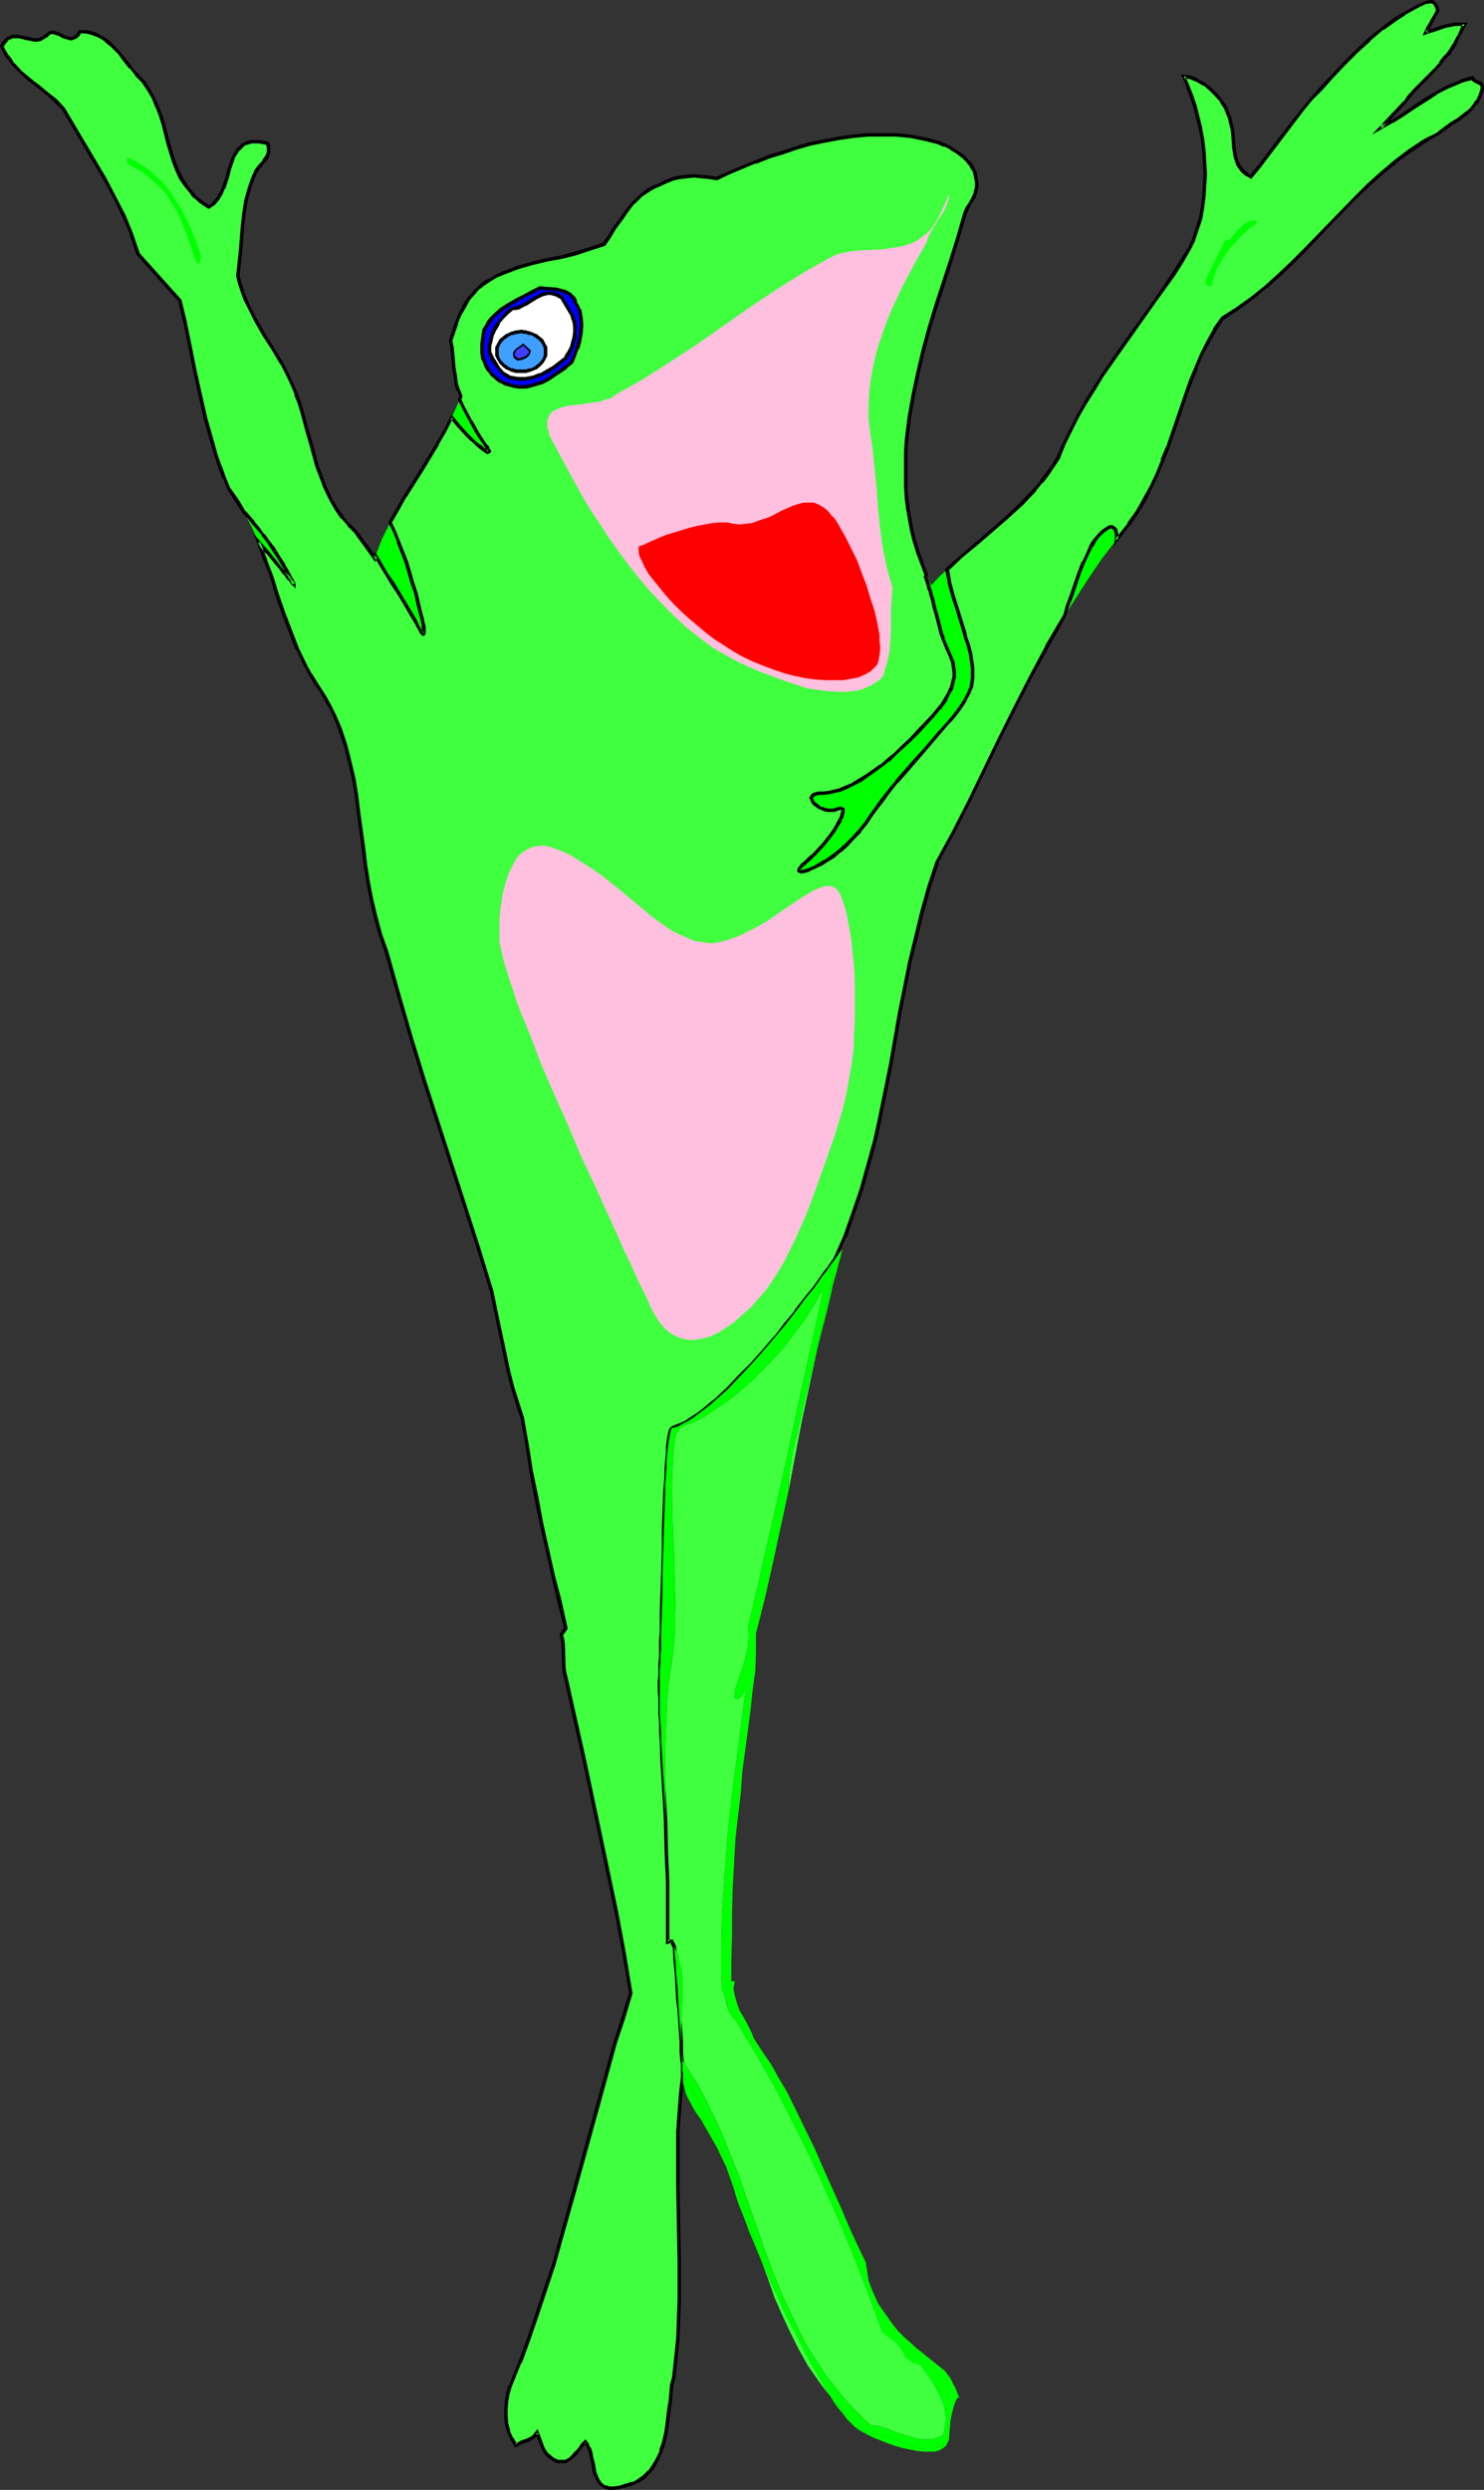
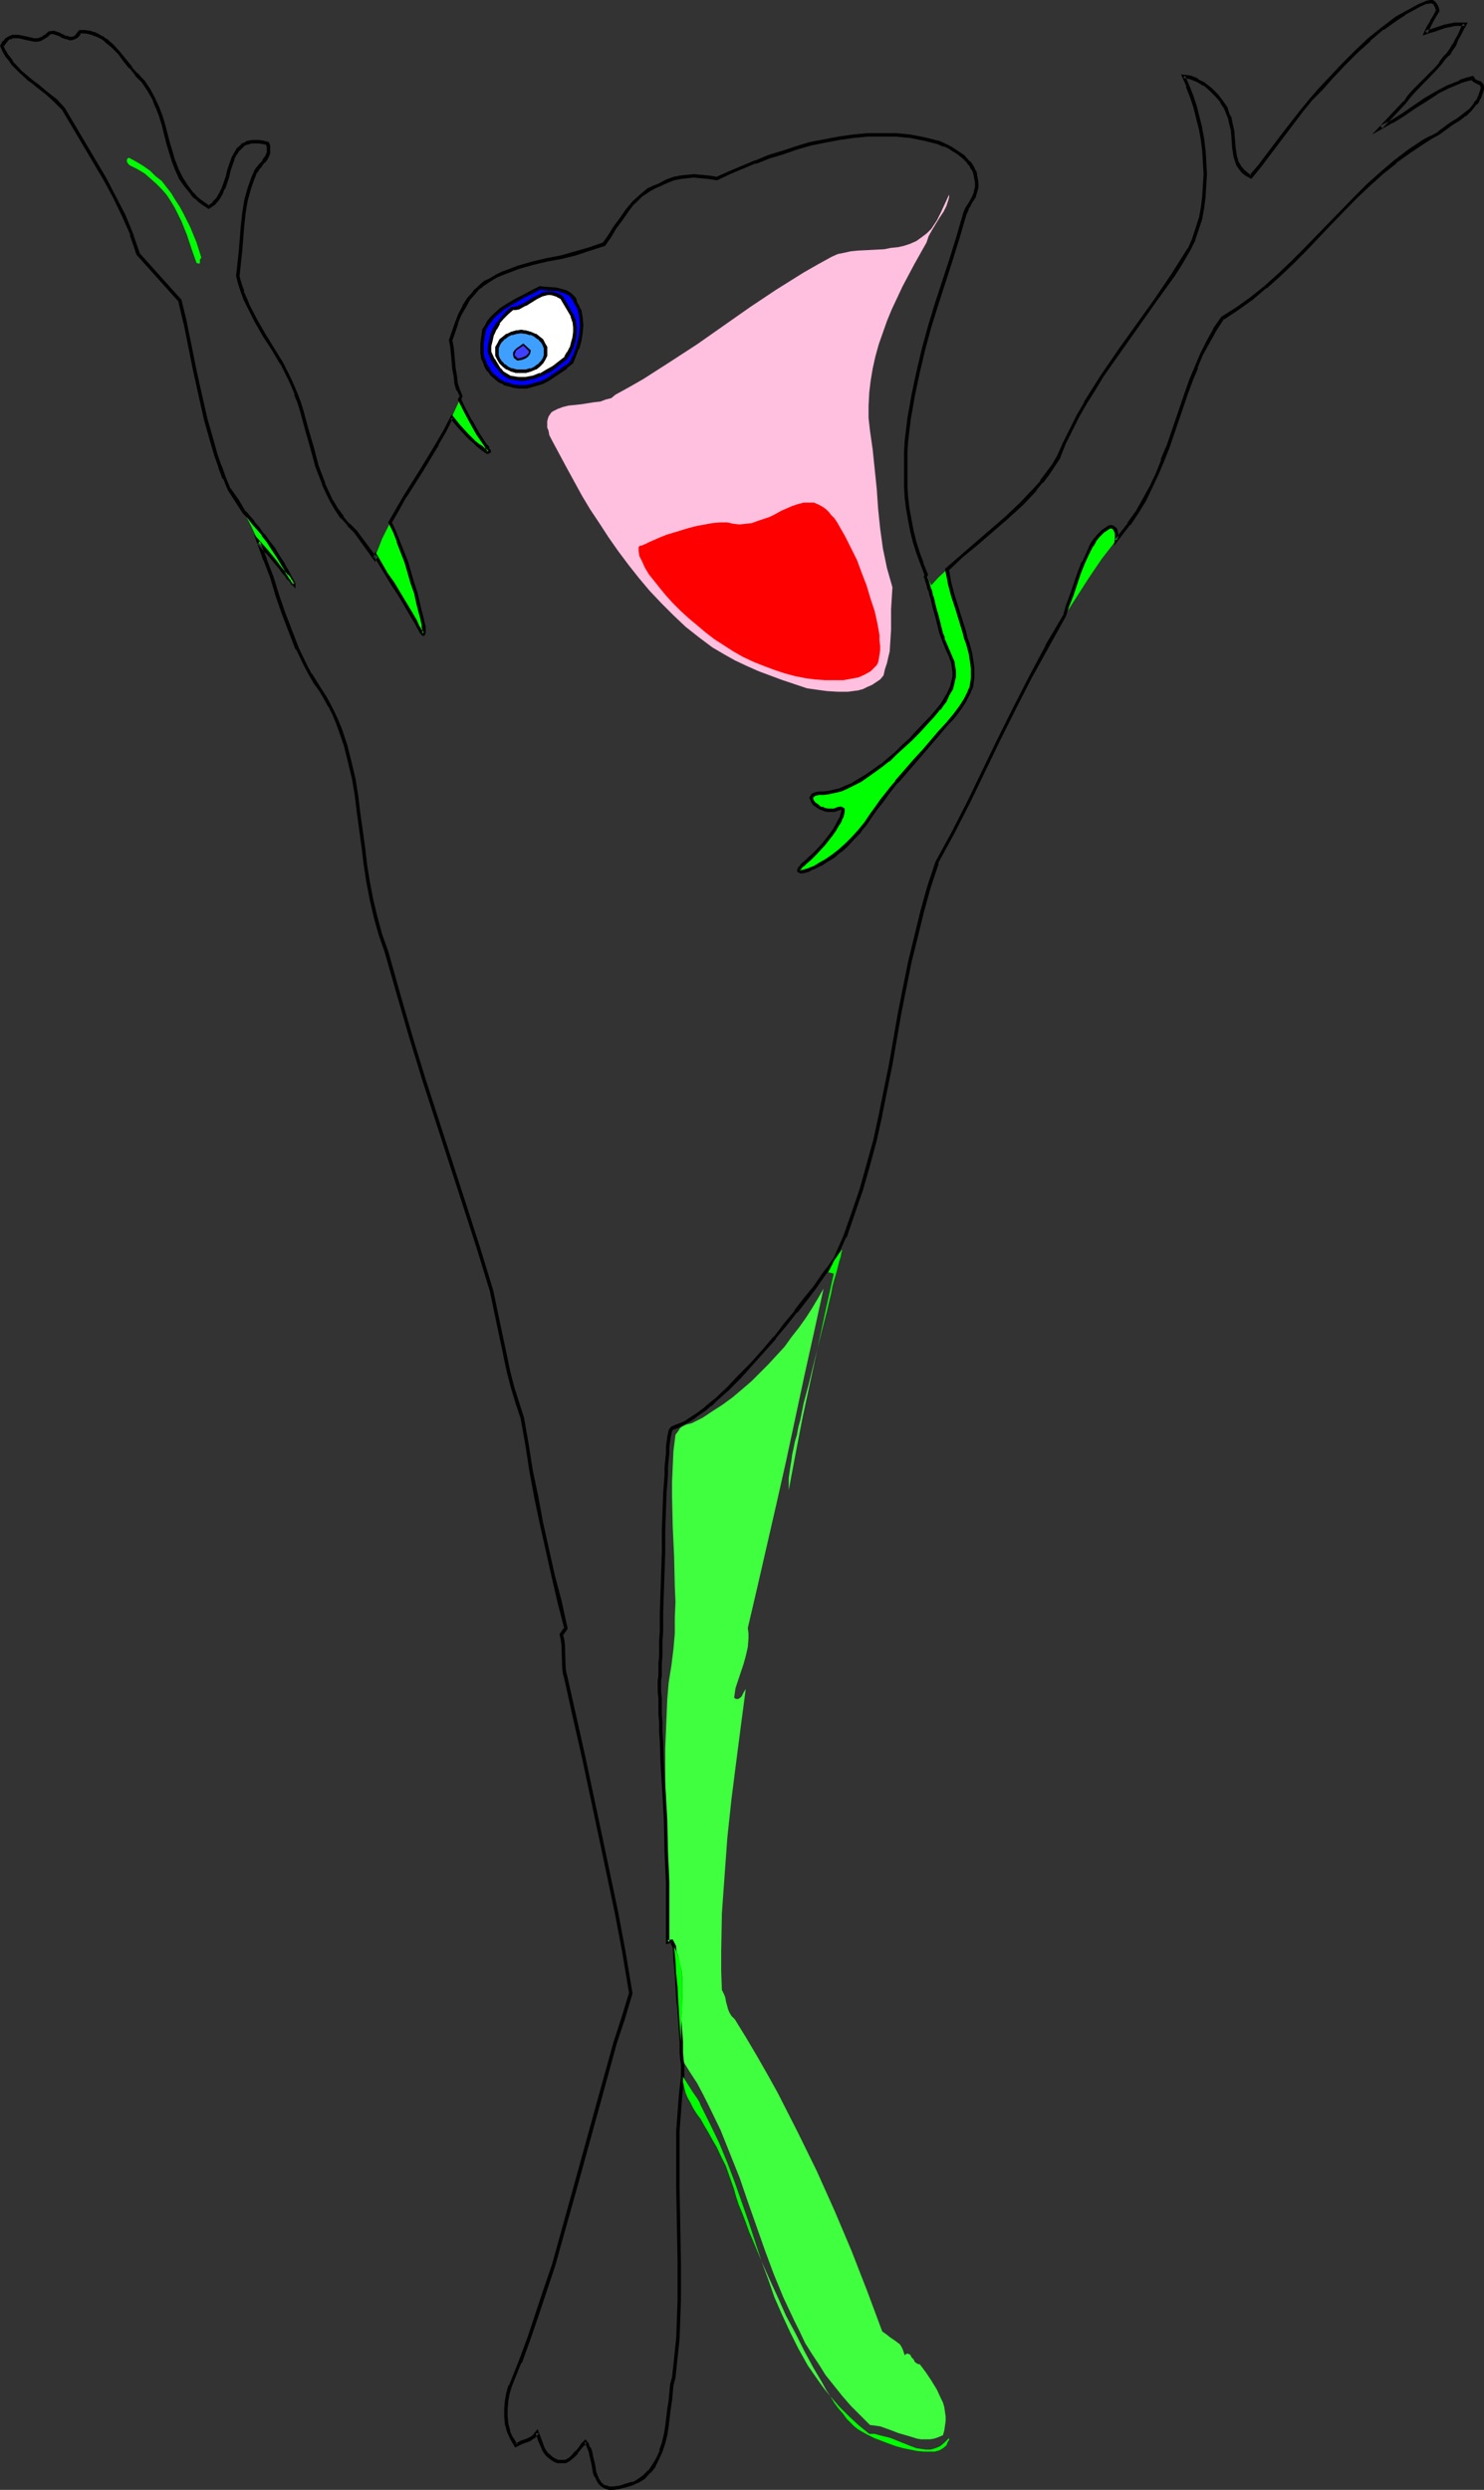
<svg xmlns="http://www.w3.org/2000/svg" xmlns:ns1="http://sodipodi.sourceforge.net/DTD/sodipodi-0.dtd" xmlns:ns2="http://www.inkscape.org/namespaces/inkscape" version="1.0" width="92.969mm" height="155.882mm" id="svg37" ns1:docname="Frog Singing.wmf">
  <rect width="100%" height="100%" fill="#333333" stroke="none" />
  <ns1:namedview id="namedview37" pagecolor="#ffffff" bordercolor="#000000" borderopacity="0.25" ns2:showpageshadow="2" ns2:pageopacity="0.0" ns2:pagecheckerboard="0" ns2:deskcolor="#d1d1d1" ns2:document-units="mm" />
  <defs id="defs1">
    <pattern id="WMFhbasepattern" patternUnits="userSpaceOnUse" width="6" height="6" x="0" y="0" />
  </defs>
  <path style="fill:#000000;fill-opacity:1;fill-rule:evenodd;stroke:none" d="m 123.75,80.472 -1.131,0.808 -1.131,0.646 -0.485,0.485 -0.485,0.323 -0.323,0.646 -0.323,0.646 0.646,0.97 0.808,0.646 0.485,0.323 0.485,0.162 0.485,0.162 h 0.646 l 0.646,-0.162 0.485,-0.323 0.485,-0.323 0.485,-0.323 0.808,-0.97 0.485,-1.131 V 82.411 l -0.162,-0.485 -0.323,-0.323 -0.485,-0.485 -0.485,-0.323 -0.646,-0.162 -0.646,-0.162 z" id="path1" />
  <path style="fill:#3fff3f;fill-opacity:1;fill-rule:evenodd;stroke:none" d="m 163.815,336.756 -0.646,0.162 -0.646,0.162 -0.969,0.485 -0.485,0.323 -0.323,0.485 -0.323,0.485 -0.485,0.646 -0.485,3.878 -0.162,3.555 -0.162,3.717 v 3.555 l 0.162,7.11 0.323,6.948 0.162,7.11 0.162,3.717 -0.162,3.555 v 3.878 l -0.323,3.717 -0.485,3.878 -0.646,4.04 -0.323,3.878 -0.162,3.878 -0.323,7.756 v 7.756 l 0.162,7.918 0.162,7.756 0.162,7.595 0.162,7.433 v 7.433 l 0.808,-0.323 0.969,1.778 0.646,1.778 0.323,1.616 0.485,1.778 0.162,1.778 v 1.616 3.555 l -0.162,3.393 -0.162,3.717 v 3.555 l 0.162,1.939 0.323,1.939 1.616,2.585 1.777,2.747 1.454,2.747 1.292,2.585 2.746,5.656 2.262,5.656 2.262,5.656 1.939,5.656 4.039,11.473 2.1,5.656 2.262,5.494 2.585,5.494 1.292,2.585 1.292,2.747 1.616,2.585 1.616,2.424 1.616,2.585 1.939,2.424 1.939,2.424 2.1,2.424 2.262,2.262 2.262,2.262 2.423,0.323 2.262,0.808 2.1,0.808 2.262,0.646 2.1,0.646 0.969,0.162 h 1.131 0.969 l 0.969,-0.162 0.969,-0.323 1.131,-0.485 0.323,-1.131 0.162,-1.131 0.162,-1.131 v -0.97 l -0.162,-1.131 -0.162,-1.131 -0.323,-1.131 -0.485,-0.97 -0.969,-2.101 -1.292,-2.101 -1.292,-1.939 -1.454,-1.939 h -0.323 l -0.323,-0.162 -0.485,-0.323 -0.323,-0.646 -0.485,-0.485 -0.323,-0.646 -0.485,-0.162 -0.162,-0.162 -0.162,0.162 h -0.162 l -0.323,0.323 -0.323,-0.97 -0.323,-0.808 -0.485,-0.808 -0.646,-0.485 -0.646,-0.485 -0.485,-0.323 -0.485,-0.323 -0.808,-0.646 -1.131,-0.808 -3.554,-9.534 -3.716,-9.534 -4.039,-9.534 -4.2,-9.372 -4.524,-9.211 -4.685,-9.211 -2.423,-4.363 -2.585,-4.525 -2.585,-4.363 -2.585,-4.201 -0.808,-0.808 -0.485,-0.808 -0.323,-0.808 -0.485,-1.778 -0.162,-0.97 -0.323,-0.808 -0.485,-0.97 -0.162,-4.525 v -4.525 l 0.162,-9.049 0.646,-9.049 0.646,-8.888 0.969,-9.049 1.131,-8.888 1.131,-8.726 1.131,-8.564 -0.162,0.323 -0.323,0.485 -0.485,0.97 -0.323,0.323 -0.485,0.323 h -0.485 l -0.323,-0.162 -0.162,-0.162 0.323,-2.262 0.646,-1.939 0.646,-1.939 0.646,-1.939 0.485,-1.778 0.485,-2.101 0.162,-2.101 v -1.131 l -0.162,-1.293 2.262,-9.695 2.262,-9.857 2.262,-9.857 2.262,-10.019 4.362,-20.36 2.262,-10.18 2.262,-10.342 -1.292,2.262 -1.454,2.424 -1.454,2.262 -1.616,2.262 -1.777,2.262 -1.616,2.262 -1.939,2.101 -1.939,2.101 -2.1,2.101 -1.939,1.939 -2.262,1.939 -2.1,1.778 -2.423,1.778 -2.262,1.454 -2.423,1.616 z" id="path2" />
  <path style="fill:#00ff00;fill-opacity:1;fill-rule:evenodd;stroke:none" d="m 222.459,148.664 0.323,1.293 0.485,1.131 0.969,2.262 0.969,2.262 0.323,1.131 0.323,1.131 v 1.131 1.131 l -0.162,1.293 -0.485,1.293 -0.646,1.454 -0.969,1.616 -0.485,0.808 -0.646,0.97 -0.808,0.97 -0.808,0.97 -3.554,3.717 -1.777,1.778 -1.777,1.616 -1.777,1.616 -1.616,1.616 -1.777,1.293 -1.616,1.293 -1.616,1.131 -1.616,0.97 -1.616,0.97 -1.616,0.646 -1.454,0.646 -1.454,0.485 -1.292,0.162 -1.292,0.162 h -1.131 l -0.808,0.162 -0.485,0.323 -0.323,0.323 -0.162,0.485 0.162,0.323 0.162,0.485 0.323,0.485 0.646,0.323 0.485,0.485 0.646,0.323 0.808,0.162 0.646,0.162 h 0.808 0.808 l 0.808,-0.162 0.646,-0.162 h 0.323 l 0.323,0.162 v 0.485 l -0.162,0.646 -0.323,0.808 -0.323,0.97 -0.646,0.97 -0.646,0.97 -0.808,1.131 -1.777,2.424 -2.1,2.262 -1.131,0.97 -1.131,0.97 -0.485,0.485 -0.323,0.323 -0.323,0.323 -0.323,0.323 v 0.162 0.323 0 l 0.162,0.162 h 0.323 0.162 l 0.808,-0.162 0.969,-0.323 1.292,-0.485 1.292,-0.646 1.616,-0.97 1.454,-1.131 1.616,-1.131 1.616,-1.454 1.616,-1.616 1.454,-1.616 1.454,-1.939 1.292,-1.939 1.292,-1.616 1.131,-1.778 1.292,-1.616 1.131,-1.293 1.131,-1.454 2.262,-2.585 2.1,-2.424 2.1,-2.262 3.716,-4.363 1.777,-2.262 0.969,-0.97 0.808,-0.97 1.454,-1.778 1.131,-1.939 0.969,-1.939 0.323,-0.97 0.323,-0.97 0.162,-1.131 v -1.131 -1.293 l -0.162,-1.131 -0.162,-1.131 -0.323,-1.131 -0.646,-2.424 -0.808,-2.585 -0.808,-2.747 -0.969,-3.07 -0.808,-2.909 -0.808,-3.07 -0.646,-3.07 -1.939,1.778 -1.777,1.939 -0.646,-1.293 -0.485,-1.293 -0.162,0.646 v 0 0.162 l 0.162,0.323 0.162,0.323 v 0.485 l 0.162,0.646 0.323,0.646 0.162,0.808 0.323,0.808 0.162,0.808 0.646,2.101 0.485,2.424 z" id="path3" />
  <path style="fill:#00ff00;fill-opacity:1;fill-rule:evenodd;stroke:none" d="m 114.865,105.196 -1.777,-2.747 -1.616,-2.747 -1.454,-2.747 -0.646,-1.293 -0.485,-1.131 -0.969,2.101 -0.969,2.101 1.777,2.101 1.939,2.101 0.808,0.808 0.808,0.808 0.808,0.808 0.808,0.646 0.646,0.323 0.485,0.485 0.485,0.162 h 0.162 l 0.162,-0.162 -0.162,-0.323 -0.323,-0.485 z" id="path4" />
  <path style="fill:#00ff00;fill-opacity:1;fill-rule:evenodd;stroke:none" d="m 92.409,123.617 -1.939,3.878 -0.808,2.101 -0.808,1.939 0.646,0.97 0.646,0.97 1.292,2.262 1.616,2.424 1.454,2.424 1.454,2.424 1.292,2.262 1.292,2.101 0.485,0.97 0.485,0.808 0.162,0.323 0.323,0.323 0.162,0.162 h 0.162 v 0 -0.162 -0.808 -0.485 l -0.162,-0.646 v -0.808 l -0.323,-0.808 -0.323,-1.616 -0.485,-2.101 -0.646,-2.101 -0.646,-2.424 -1.616,-5.009 -1.777,-4.848 -0.969,-2.424 z" id="path5" />
  <path style="fill:#00ff00;fill-opacity:1;fill-rule:evenodd;stroke:none" d="m 67.206,133.797 -1.292,-2.101 -1.131,-1.778 -1.292,-1.778 -1.292,-1.616 -1.131,-1.454 -1.131,-1.454 -1.131,-1.293 -0.969,-1.131 1.777,3.555 1.616,3.555 2.1,2.424 2.1,2.424 0.969,1.131 0.808,1.131 0.808,0.97 0.646,0.808 0.485,0.646 0.323,0.323 0.162,0.162 v 0 0 -0.162 l -0.162,-0.162 -0.162,-0.323 -0.162,-0.485 -0.323,-0.485 -0.323,-0.485 -0.323,-0.646 -0.485,-0.808 z" id="path6" />
  <path style="fill:#00ff00;fill-opacity:1;fill-rule:evenodd;stroke:none" d="m 259.293,127.819 -0.485,0.485 -0.323,0.808 -0.485,0.97 -0.485,0.97 -0.969,2.101 -0.969,2.585 -1.939,5.171 -0.808,2.585 -0.808,2.262 2.908,-4.525 2.908,-4.525 3.07,-4.525 3.393,-4.363 v -0.808 -0.646 l -0.162,-0.646 v -0.323 l -0.323,-0.485 -0.323,-0.162 h -0.323 -0.323 l -0.323,0.162 -0.485,0.162 -0.969,0.646 -0.808,0.97 z" id="path7" />
-   <path style="fill:#3fff3f;fill-opacity:1;fill-rule:evenodd;stroke:none" d="m 126.82,83.058 -0.485,1.131 -0.808,0.97 -0.485,0.323 -0.485,0.323 -0.485,0.323 -0.646,0.162 h -0.646 l -0.485,-0.162 -0.485,-0.162 -0.485,-0.323 -0.808,-0.646 -0.646,-0.97 0.323,-0.646 0.323,-0.646 0.485,-0.323 0.485,-0.485 1.131,-0.646 1.131,-0.808 h 0.323 l 0.646,0.162 0.646,0.162 0.485,0.323 0.485,0.485 0.323,0.323 0.162,0.485 z m 221.813,-64.636 -1.454,0.485 -1.454,0.485 -2.908,1.131 -2.746,1.454 -2.746,1.778 -2.585,1.616 -2.585,1.778 -2.585,1.616 -2.585,1.454 5.493,-5.979 1.131,-1.293 1.292,-1.454 2.585,-2.747 2.585,-2.585 0.969,-1.131 0.969,-1.293 0.808,-0.97 0.808,-0.97 0.646,-1.131 0.646,-1.293 0.646,-1.131 0.485,-0.97 0.485,-0.97 0.323,-0.485 h -1.131 -1.131 l -2.423,0.485 -2.423,0.646 -1.131,0.323 -0.969,0.485 0.485,-1.293 0.808,-1.293 0.808,-1.454 0.646,-1.131 -0.162,-0.808 -0.485,-0.808 -0.323,-0.323 -0.323,-0.162 -0.485,-0.162 -0.808,0.162 -1.777,0.808 -1.777,0.97 -1.777,0.97 -1.616,1.131 -3.393,2.424 -3.231,2.585 -3.07,2.909 -2.908,2.909 -2.908,2.909 -2.585,2.909 -2.262,2.424 -2.262,2.747 -4.039,5.333 -4.039,5.171 -1.939,2.585 -2.1,2.585 -0.969,-0.646 -0.808,-0.646 -0.646,-0.808 -0.485,-0.808 -0.485,-0.97 -0.323,-0.97 -0.323,-1.939 -0.323,-4.201 -0.323,-1.939 -0.323,-0.97 -0.323,-0.808 -0.646,-1.616 -0.969,-1.616 -1.131,-1.454 -1.292,-1.293 -1.616,-1.131 -1.616,-0.97 -1.616,-0.646 -0.808,-0.162 -0.808,-0.162 0.969,2.262 0.969,2.424 0.646,2.424 0.808,2.585 0.646,2.585 0.323,2.747 0.485,2.585 0.162,2.747 v 2.747 2.585 l -0.162,2.747 -0.485,2.585 -0.485,2.585 -0.646,2.585 -0.969,2.424 -0.969,2.262 -1.777,3.07 -2.1,2.909 -4.039,5.979 -8.562,11.958 -4.2,6.14 -1.939,3.07 -1.939,3.232 -1.777,3.07 -1.616,3.232 -1.616,3.232 -1.292,3.232 -1.292,2.101 -1.454,1.939 -1.292,1.939 -1.616,1.778 -3.231,3.393 -3.393,3.232 -7.27,6.14 -3.554,3.07 -3.393,3.07 0.646,3.07 0.808,3.07 0.808,2.909 0.969,3.07 0.808,2.747 0.485,1.293 0.323,1.293 0.646,2.424 0.323,1.131 0.162,1.131 0.162,1.131 v 1.293 1.131 l -0.162,1.131 -0.323,0.97 -0.323,0.97 -0.969,1.939 -1.131,1.939 -1.454,1.778 -0.808,0.97 -0.969,0.97 -1.777,2.262 -3.716,4.363 -2.1,2.262 -2.1,2.424 -2.262,2.585 -1.131,1.454 -1.131,1.293 -1.292,1.616 -1.131,1.778 -1.292,1.616 -1.292,1.939 -1.454,1.939 -1.454,1.616 -1.616,1.616 -1.616,1.454 -1.616,1.131 -1.454,1.131 -1.616,0.97 -1.292,0.646 -1.292,0.485 -0.969,0.323 -0.808,0.162 h -0.162 -0.323 l -0.162,-0.162 v -0.323 -0.162 l 0.323,-0.323 0.323,-0.323 0.323,-0.323 0.485,-0.485 1.131,-0.97 1.131,-0.97 2.1,-2.262 1.777,-2.424 0.808,-1.131 0.646,-0.97 0.646,-0.97 0.323,-0.97 0.323,-0.808 0.162,-0.646 v -0.485 l -0.323,-0.162 h -0.323 l -0.646,0.162 -0.808,0.162 h -0.808 -0.808 l -0.646,-0.162 -0.808,-0.162 -0.646,-0.323 -0.485,-0.485 -0.646,-0.323 -0.323,-0.485 -0.162,-0.485 -0.162,-0.323 0.162,-0.485 0.323,-0.323 0.485,-0.323 0.808,-0.162 h 1.131 l 1.292,-0.162 1.292,-0.162 1.454,-0.485 1.454,-0.646 1.616,-0.646 1.616,-0.97 1.616,-0.97 1.616,-1.131 1.616,-1.293 1.777,-1.293 1.616,-1.616 1.777,-1.616 1.777,-1.616 1.777,-1.778 3.554,-3.717 0.808,-0.97 0.808,-0.97 0.646,-0.97 0.485,-0.808 0.969,-1.616 0.646,-1.454 0.485,-1.293 0.162,-1.293 v -1.131 -1.131 l -0.323,-1.131 -0.323,-1.131 -0.969,-2.262 -0.969,-2.262 -0.485,-1.131 -0.323,-1.293 -0.646,-2.585 -0.485,-2.424 -0.646,-2.101 -0.162,-0.808 -0.323,-0.808 -0.162,-0.808 -0.323,-0.646 -0.162,-0.646 v -0.485 l -0.162,-0.323 -0.162,-0.323 v -0.162 l 0.162,-0.646 -1.131,-2.585 -0.969,-2.424 -0.808,-2.747 -0.646,-2.424 -0.485,-2.747 -0.323,-2.585 -0.323,-2.585 -0.162,-2.747 -0.162,-2.585 v -2.747 l 0.162,-2.747 0.162,-2.585 0.646,-5.494 0.969,-5.333 0.969,-5.494 1.454,-5.333 1.454,-5.333 1.616,-5.333 3.231,-10.503 1.616,-5.009 1.616,-5.009 0.323,-1.131 0.323,-1.131 0.646,-0.97 0.485,-0.808 0.485,-0.97 0.485,-0.97 0.162,-1.131 0.162,-1.293 -0.162,-0.97 -0.162,-0.808 -0.323,-0.808 -0.323,-0.808 -0.485,-0.646 -0.646,-0.808 -1.131,-1.131 -1.454,-1.131 -1.454,-0.97 -1.616,-0.808 -1.454,-0.646 -3.393,-0.808 -3.231,-0.485 -3.393,-0.323 -3.393,-0.162 -3.393,0.162 -3.231,0.323 -3.554,0.323 -3.231,0.646 -3.393,0.808 -3.231,0.97 -3.393,0.97 -3.231,1.131 -3.231,1.131 -3.07,1.293 -3.07,1.293 -2.908,1.293 -2.1,-0.162 -1.777,-0.323 h -1.616 -1.616 l -1.454,0.162 -1.777,0.485 -1.616,0.485 -1.777,0.97 -1.131,0.485 -1.131,0.646 -1.131,0.646 -0.808,0.808 -1.939,1.616 -1.454,1.939 -1.454,1.939 -1.454,2.101 -1.292,1.939 -1.292,1.939 -3.231,1.131 -3.393,0.97 -3.393,0.808 -3.393,0.808 -3.554,0.808 -3.231,0.97 -3.554,1.293 -1.616,0.646 -1.616,0.97 -0.969,0.646 -0.969,0.646 -0.969,0.808 -0.646,0.646 -1.454,1.778 -1.131,1.778 -0.969,1.778 -0.808,2.101 -1.292,4.04 0.323,1.616 0.162,1.616 0.162,1.939 0.162,1.616 0.162,1.778 0.323,1.616 0.485,1.616 0.646,1.454 -0.323,0.808 0.485,1.131 0.646,1.293 1.454,2.747 1.616,2.747 1.777,2.747 0.485,0.808 0.323,0.485 0.162,0.323 -0.162,0.162 h -0.162 l -0.485,-0.162 -0.485,-0.485 -0.646,-0.323 -0.808,-0.646 -0.808,-0.808 -0.808,-0.808 -0.808,-0.808 -1.939,-2.101 -1.777,-2.101 -1.616,3.232 -1.777,3.07 -3.716,6.14 -3.877,6.14 -1.777,3.07 -1.777,3.232 0.969,2.101 0.969,2.424 1.777,4.848 1.616,5.009 0.646,2.424 0.646,2.101 0.485,2.101 0.323,1.616 0.323,0.808 v 0.808 l 0.162,0.646 v 0.485 0.808 0.162 h -0.162 l -0.162,-0.162 -0.323,-0.323 -0.162,-0.323 -0.485,-0.808 -0.485,-0.97 -1.292,-2.101 -1.292,-2.262 -1.454,-2.424 -1.454,-2.424 -1.616,-2.424 -1.292,-2.262 -0.646,-0.97 -0.646,-0.97 -0.162,0.485 -4.523,-6.302 -1.777,-1.616 -1.454,-1.778 -1.292,-1.778 -1.131,-1.939 -0.969,-2.101 -0.969,-1.939 -0.646,-2.101 -0.808,-2.262 -1.292,-4.201 -1.131,-4.363 -1.292,-4.363 -0.646,-2.101 -0.646,-1.939 -0.808,-1.939 -0.808,-1.778 -1.777,-3.555 -2.1,-3.393 -2.1,-3.393 -1.939,-3.393 -1.777,-3.393 -0.808,-1.616 -0.646,-1.778 -0.646,-1.778 -0.485,-1.939 0.323,-2.909 0.323,-2.909 0.485,-5.979 0.485,-3.07 0.485,-2.909 0.646,-2.909 1.131,-2.747 0.323,-0.97 0.646,-0.97 0.646,-0.808 0.808,-0.97 0.646,-0.808 0.323,-1.131 0.162,-0.485 V 35.065 L 63.491,34.58 63.329,33.934 62.198,33.611 H 61.39 L 60.421,33.449 59.775,33.611 h -0.808 l -0.646,0.323 -0.485,0.162 -0.485,0.323 -0.969,0.97 -0.646,0.97 -0.646,1.131 -0.485,1.454 -0.323,1.293 -0.485,1.454 -0.969,2.909 -0.485,1.293 -0.808,1.293 -0.969,0.97 -1.131,0.808 L 48.304,48.316 47.335,47.508 46.366,46.7 45.558,45.892 44.104,44.114 42.973,42.175 42.004,40.236 41.035,38.136 40.388,36.035 39.742,33.934 38.611,29.571 37.965,27.309 37.319,25.37 36.35,23.269 35.219,21.33 33.926,19.391 33.118,18.421 32.311,17.613 31.018,15.998 29.564,14.22 28.272,12.443 26.656,10.827 25.041,9.534 24.071,8.888 23.264,8.403 22.133,8.08 21.164,7.756 20.033,7.595 18.902,7.433 18.579,8.08 18.094,8.564 17.771,8.888 17.286,9.049 h -0.323 -0.485 L 15.509,8.888 14.701,8.403 14.217,8.241 13.57,8.08 12.601,7.756 H 11.632 L 10.986,8.403 10.339,8.888 9.532,9.211 8.885,9.372 H 8.078 L 7.27,9.211 5.816,8.888 4.362,8.564 H 3.716 L 2.908,8.726 2.262,8.888 1.616,9.372 0.969,10.019 l -0.485,0.808 0.485,1.293 0.646,0.97 0.808,1.131 0.646,0.97 1.777,1.778 2.1,1.778 0.969,0.808 1.131,0.808 1.939,1.778 2.1,1.616 1.939,1.939 4.847,8.403 5.008,8.403 2.262,4.201 2.1,4.363 1.939,4.363 0.808,2.262 0.808,2.262 9.855,11.15 1.292,5.333 1.131,5.494 1.131,5.656 1.131,5.817 1.292,5.817 1.616,5.656 0.808,2.747 1.131,2.909 0.969,2.585 1.131,2.747 1.939,2.747 1.616,2.585 0.969,1.131 1.131,1.293 1.131,1.454 1.131,1.454 1.292,1.616 1.292,1.778 1.131,1.778 1.292,2.101 0.485,0.97 0.485,0.808 0.323,0.646 0.323,0.485 0.323,0.485 0.162,0.485 0.162,0.323 0.162,0.162 v 0.162 l -0.162,-0.162 -0.323,-0.323 -0.485,-0.646 -0.646,-0.808 -0.808,-0.97 -0.808,-1.131 -0.969,-1.131 -2.1,-2.424 -2.1,-2.424 1.616,4.201 1.454,4.04 1.454,4.363 1.454,4.201 1.616,4.201 1.616,4.201 1.939,4.04 1.131,2.101 1.131,1.939 1.292,1.778 1.131,1.778 0.969,1.778 0.969,1.939 0.808,1.939 0.808,1.778 1.131,3.878 1.131,3.878 0.808,3.878 0.646,4.04 0.646,4.04 0.969,8.241 0.485,4.04 0.646,4.201 0.808,4.04 0.969,4.201 1.292,4.201 1.454,4.04 2.746,10.18 2.908,10.18 3.07,10.019 6.462,19.876 3.231,9.857 3.393,10.019 3.07,10.18 1.454,7.595 1.616,7.756 0.969,3.717 0.969,3.717 0.969,3.717 1.292,3.555 0.969,6.302 1.131,6.302 1.131,6.14 1.292,6.14 2.746,12.281 1.454,6.14 1.454,6.302 -0.969,1.616 0.323,1.131 0.162,1.454 v 5.333 l 0.323,1.131 0.162,1.293 2.1,9.372 2.1,9.372 4.039,18.26 1.939,9.049 1.777,9.372 1.777,9.372 1.777,9.695 -1.939,5.817 -1.777,5.817 -3.393,11.796 -3.07,11.796 -3.231,11.635 -3.393,11.635 -1.616,5.656 -1.777,5.817 -1.939,5.817 -2.1,5.656 -2.1,5.817 -2.262,5.656 -0.646,1.778 -0.323,1.778 -0.162,1.778 v 1.778 l 0.323,1.778 0.323,1.939 0.808,1.616 0.969,1.616 1.292,-0.646 1.454,-0.646 0.646,-0.162 0.646,-0.485 0.646,-0.485 0.323,-0.646 0.646,1.939 0.808,1.778 0.485,0.97 0.646,0.646 0.646,0.646 0.969,0.646 0.646,0.162 0.646,0.162 h 0.646 l 0.485,-0.162 0.485,-0.162 0.646,-0.323 0.808,-0.646 0.808,-0.97 0.808,-0.97 0.646,-0.808 0.646,-0.646 0.485,0.646 0.323,0.808 0.323,0.808 0.323,0.97 0.323,1.939 0.485,2.101 0.323,0.808 0.323,0.808 0.485,0.808 0.485,0.485 0.808,0.485 0.808,0.162 h 1.131 l 1.292,-0.162 1.131,-0.162 1.131,-0.323 0.969,-0.323 0.969,-0.485 1.616,-1.131 1.454,-1.293 1.131,-1.454 0.808,-1.616 0.808,-1.778 0.485,-1.939 0.485,-1.939 0.323,-1.939 0.646,-4.04 0.162,-2.101 0.323,-1.939 0.162,-1.778 0.323,-1.616 0.646,-4.686 0.323,-4.525 0.323,-4.525 0.162,-4.686 v -9.049 l -0.162,-8.888 -0.323,-8.888 v -8.888 l 0.162,-4.201 0.162,-4.363 0.485,-4.201 0.485,-4.363 v -0.97 l -0.162,-0.485 v -0.646 -0.808 -0.97 l -0.162,-1.939 v -1.293 l -0.162,-1.131 -0.162,-2.262 -0.162,-2.424 -0.162,-2.585 -0.162,-2.747 -0.162,-3.07 -0.323,-3.07 -0.162,-3.07 -0.323,-3.232 -0.646,-1.454 -0.808,0.323 v -6.948 l -0.162,-7.272 -0.162,-7.272 -0.162,-7.433 -0.323,-5.656 -0.323,-5.333 -0.162,-2.585 -0.162,-2.585 -0.162,-2.424 v -2.262 l -0.162,-2.101 -0.162,-2.101 v -1.939 -1.778 -1.616 -2.585 -1.131 -1.454 l 0.162,-1.454 v -1.778 l 0.162,-1.778 v -1.939 -2.101 l 0.162,-4.363 0.162,-4.686 v -4.848 l 0.162,-5.009 0.162,-4.848 0.162,-4.686 0.162,-4.363 v -2.101 l 0.162,-2.101 0.162,-1.778 v -1.778 l 0.162,-1.616 0.162,-1.454 0.162,-1.293 0.162,-0.97 0.162,-0.97 0.162,-0.646 0.162,-0.485 0.162,-0.162 1.292,-0.323 1.131,-0.646 1.292,-0.646 1.292,-0.808 1.292,-0.97 1.292,-0.97 1.454,-1.131 1.292,-1.131 2.908,-2.585 2.746,-2.909 2.746,-2.909 2.746,-3.07 2.746,-3.232 2.585,-3.07 2.423,-3.07 2.262,-3.07 2.262,-2.747 1.777,-2.585 0.808,-0.97 0.808,-1.131 0.646,-0.97 0.646,-0.808 2.423,-5.494 2.1,-5.494 1.939,-5.656 1.616,-5.817 1.454,-5.817 1.292,-5.979 2.423,-12.119 2.262,-11.958 2.423,-12.119 1.292,-5.979 1.454,-5.979 1.777,-5.817 1.777,-5.817 3.877,-7.11 3.716,-7.272 7.108,-14.705 3.716,-7.433 3.716,-7.272 3.877,-7.272 4.2,-7.272 0.808,-2.262 0.808,-2.585 1.939,-5.171 0.969,-2.585 0.969,-2.101 0.485,-0.97 0.485,-0.97 0.323,-0.808 0.485,-0.485 0.969,-1.131 0.808,-0.97 0.969,-0.646 0.485,-0.162 0.323,-0.162 h 0.323 0.323 l 0.323,0.162 0.323,0.485 v 0.323 l 0.162,0.646 v 0.646 0.808 l 3.07,-3.878 1.939,-2.747 1.777,-3.07 1.454,-2.909 1.454,-3.07 1.292,-3.07 1.131,-3.232 4.362,-12.766 1.292,-3.07 1.131,-3.07 1.292,-3.07 1.616,-2.909 1.616,-2.909 1.777,-2.747 3.554,-2.262 3.393,-2.424 3.231,-2.747 3.07,-2.747 3.07,-2.909 3.07,-3.07 6.139,-6.14 5.816,-6.302 3.07,-2.909 3.231,-2.747 3.231,-2.747 3.231,-2.585 3.554,-2.262 1.777,-0.97 1.777,-0.97 3.07,-2.262 1.454,-0.97 1.616,-1.131 1.292,-1.131 1.292,-1.454 0.485,-0.808 0.485,-0.808 0.323,-0.808 0.323,-0.97 v -0.646 l -0.162,-0.323 -0.323,-0.323 -0.323,-0.323 -0.808,-0.323 -0.485,-0.323 z M 9.532,11.473 l 3.554,1.454 z" id="path8" />
  <path style="fill:#000000;fill-opacity:1;fill-rule:evenodd;stroke:none" d="m 126.335,83.058 v -0.162 l -0.323,1.131 v 0 l -0.808,0.97 0.162,-0.162 -0.485,0.323 -0.485,0.323 v 0 l -0.485,0.323 v -0.162 l -0.485,0.162 v 0 h -0.646 0.162 l -0.485,-0.162 -0.646,-0.162 0.162,0.162 -0.485,-0.323 h 0.162 l -0.808,-0.646 v 0 l -0.646,-0.97 0.162,0.485 0.162,-0.808 v 0.162 l 0.323,-0.485 v 0 l 0.485,-0.485 -0.162,0.162 0.485,-0.485 1.131,-0.646 1.131,-0.808 -0.323,0.162 h 0.485 l 0.646,0.162 h -0.162 l 0.646,0.162 v -0.162 l 0.485,0.323 v 0 l 0.485,0.485 -0.162,-0.162 0.323,0.323 v 0 l 0.162,0.485 V 82.411 l -0.162,0.646 0.808,0.162 0.162,-0.808 -0.323,-0.646 -0.323,-0.485 -0.485,-0.485 -0.646,-0.323 h -0.162 l -0.485,-0.162 h -0.162 l -0.485,-0.162 h -0.646 l -1.292,0.808 -0.969,0.646 -0.646,0.323 v 0.162 l -0.485,0.485 -0.323,0.646 -0.323,0.808 0.646,1.131 0.808,0.808 v 0 l 0.646,0.323 0.485,0.162 0.646,0.162 h 0.808 l 0.485,-0.162 0.646,-0.162 v 0 l 0.646,-0.485 0.485,-0.323 0.808,-1.131 0.485,-1.131 z" id="path9" />
  <path style="fill:#000000;fill-opacity:1;fill-rule:evenodd;stroke:none" d="m 348.794,17.937 -1.777,0.485 -1.454,0.485 v 0.162 l -2.908,1.131 -2.746,1.454 v 0 l -2.746,1.616 -2.585,1.778 -2.585,1.778 -2.585,1.616 v 0 l -2.585,1.293 0.485,0.646 5.493,-5.817 v 0 l 1.131,-1.454 v 0 l 1.131,-1.293 5.17,-5.333 1.131,-1.293 v 0 l 0.969,-1.293 v 0 l 0.808,-0.808 h 0.162 l 0.646,-1.131 0.808,-1.131 v 0 l 0.485,-1.293 0.646,-1.131 0.485,-0.97 0.485,-0.97 v 0.162 l 0.646,-1.293 h -1.777 -1.131 -0.162 l -2.423,0.485 v 0 l -2.423,0.808 -0.969,0.323 h -0.162 l -0.969,0.323 0.485,0.646 0.646,-1.293 0.646,-1.293 v 0 l 0.808,-1.454 v 0 L 340.878,2.585 340.555,1.454 340.07,0.646 339.747,0.323 339.262,0 h -0.646 l -0.808,0.162 -1.939,0.808 -1.777,0.97 -1.777,0.97 v 0 l -1.777,0.97 -3.393,2.585 v 0 l -3.231,2.585 v 0 l -3.07,2.909 -2.908,2.909 -2.746,2.909 -2.746,2.909 -2.262,2.585 v 0 l -2.262,2.747 v 0 l -4.039,5.171 -4.039,5.333 -1.939,2.585 v 0 l -2.1,2.424 0.485,-0.162 -0.969,-0.485 h 0.162 l -0.808,-0.646 -0.646,-0.808 v 0.162 l -0.485,-0.97 v 0.162 l -0.485,-0.97 0.162,0.162 -0.323,-0.97 v 0 l -0.323,-2.101 -0.323,-4.04 -0.485,-2.101 v 0 l -0.162,-0.97 v 0 l -0.485,-0.808 -0.485,-1.616 -1.131,-1.616 v 0 l -1.131,-1.454 v 0 l -1.454,-1.454 v 0 l -1.454,-1.131 -0.162,-0.162 -1.616,-0.808 v -0.162 l -1.616,-0.646 v 0 l -0.808,-0.162 h -0.162 l -1.454,-0.162 1.292,2.909 H 280.78 l 0.969,2.424 0.808,2.424 0.646,2.585 0.646,2.585 V 30.379 l 0.485,2.747 0.323,2.585 0.162,2.747 v 0 l 0.162,2.747 -0.162,2.585 -0.162,2.747 v 0 l -0.323,2.585 -0.485,2.585 v -0.162 l -0.808,2.585 -0.808,2.424 v 0 l -0.969,2.262 v -0.162 l -1.939,3.07 -1.939,3.07 -4.039,5.979 -8.562,11.958 -4.2,6.14 -1.939,3.07 -1.939,3.07 v 0.162 l -1.777,3.07 -1.616,3.232 -1.616,3.232 -1.454,3.232 v 0 l -1.131,1.939 -1.454,1.939 -1.454,1.939 h 0.162 l -1.616,1.778 v 0 l -3.231,3.393 -3.393,3.232 -7.108,6.14 -3.554,3.07 -3.716,3.232 0.646,3.232 v 0.162 l 0.808,3.07 0.969,2.909 1.777,5.817 0.323,1.293 0.485,1.293 0.646,2.424 v 0 l 0.162,1.131 0.162,0.97 0.162,1.293 v -0.162 1.293 1.131 0 l -0.162,1.131 v -0.162 l -0.162,1.131 -0.485,0.97 0.162,-0.162 -0.969,1.939 v 0 l -1.131,1.778 -1.454,1.939 v 0 l -0.808,0.97 v 0 l -0.808,0.97 v 0 l -1.939,2.101 v 0 l -3.716,4.363 -2.1,2.262 -2.1,2.424 -2.262,2.585 v 0.162 l -1.131,1.293 -1.131,1.454 v 0 l -1.292,1.616 -1.131,1.616 -1.292,1.778 -1.292,1.939 -1.454,1.778 v 0 l -1.454,1.616 -1.616,1.616 -1.616,1.454 v 0 l -1.454,1.131 -1.616,1.131 -1.454,0.808 v 0 l -1.292,0.808 -1.292,0.485 h 0.162 l -1.131,0.323 -0.646,0.162 v 0 h -0.162 v 0 l -0.162,-0.162 0.162,0.162 -0.162,-0.162 v 0.162 -0.162 0.323 l 0.162,-0.162 v -0.162 h -0.162 l 0.323,-0.162 0.162,-0.323 v 0 l 0.485,-0.323 0.485,-0.485 1.131,-0.97 1.131,-1.131 2.1,-2.262 v 0 l 1.777,-2.262 0.808,-1.131 0.646,-1.131 0.646,-0.97 v 0 l 0.323,-0.97 h 0.162 l 0.162,-0.808 0.162,-0.646 v -0.808 l -0.485,-0.323 -0.485,0.646 h -0.162 0.485 -0.323 l 0.323,0.162 -0.162,-0.323 v 0.485 0 l -0.162,0.646 v -0.162 l -0.162,0.808 v 0 l -0.485,0.808 v 0 l -0.485,0.97 -0.646,1.131 -0.808,1.131 -1.777,2.262 v 0 l -2.1,2.262 -1.131,0.97 -0.969,0.97 -0.646,0.485 -0.323,0.323 v 0.162 l -0.323,0.323 -0.323,0.323 v 0.323 l -0.162,0.323 0.162,0.323 0.323,0.162 0.323,0.162 h 0.485 l 0.808,-0.162 0.969,-0.323 0.162,-0.162 1.131,-0.485 1.292,-0.646 h 0.162 l 1.454,-0.97 1.616,-0.97 1.454,-1.293 h 0.162 l 1.616,-1.454 1.454,-1.616 1.616,-1.616 v -0.162 l 1.454,-1.778 1.292,-1.939 1.292,-1.778 1.292,-1.616 1.131,-1.616 v 0 l 1.131,-1.454 1.131,-1.454 v 0.162 l 2.262,-2.585 2.1,-2.424 1.939,-2.262 3.877,-4.525 v 0 l 1.777,-2.101 v 0 l 0.969,-0.97 v 0 l 0.808,-0.97 v 0 l 1.454,-1.939 1.131,-1.778 v -0.162 l 0.969,-1.778 v -0.162 l 0.485,-0.97 0.162,-0.97 v -0.162 l 0.162,-0.97 v -0.162 -1.131 -1.293 0 l -0.162,-1.293 -0.162,-0.97 -0.162,-1.131 v 0 l -0.646,-2.424 -0.485,-1.293 -0.323,-1.454 -1.777,-5.656 -0.969,-3.07 -0.808,-3.07 v 0 l -0.485,-2.909 -0.162,0.323 3.393,-3.232 3.554,-2.909 7.108,-6.14 3.554,-3.232 3.231,-3.393 v -0.162 l 1.454,-1.778 h 0.162 l 1.454,-1.939 1.292,-1.939 1.292,-1.939 v -0.162 l 1.292,-3.232 1.616,-3.232 1.616,-3.232 1.777,-3.07 v 0 l 1.939,-3.07 1.939,-3.232 4.2,-5.979 8.562,-12.119 4.2,-5.817 1.939,-3.07 1.777,-3.07 v 0 l 1.131,-2.262 v -0.162 l 0.808,-2.424 0.808,-2.424 v 0 l 0.485,-2.747 0.323,-2.585 v 0 l 0.162,-2.747 0.162,-2.585 -0.162,-2.747 v -0.162 l -0.162,-2.585 -0.323,-2.747 -0.485,-2.585 v -0.162 l -0.646,-2.585 -0.646,-2.585 -0.808,-2.424 -0.969,-2.424 v 0 l -0.969,-2.262 -0.485,0.485 0.808,0.162 v 0 l 0.808,0.162 v 0 l 1.616,0.646 v 0 l 1.616,0.97 V 20.199 l 1.454,1.293 v 0 l 1.292,1.293 v 0 l 1.292,1.454 h -0.162 l 0.969,1.454 v 0 l 0.646,1.616 0.323,0.808 v 0 l 0.162,0.808 v 0 l 0.485,1.939 0.323,4.201 0.323,2.101 v 0 l 0.323,0.97 v 0 l 0.323,0.97 v 0 l 0.646,0.97 v 0 l 0.646,0.808 0.808,0.646 1.454,0.808 2.262,-2.747 v 0 l 1.939,-2.585 4.039,-5.333 4.039,-5.333 v 0 l 2.1,-2.585 v 0 l 2.423,-2.424 2.585,-2.909 2.746,-2.909 3.07,-3.07 3.07,-2.747 h -0.162 l 3.231,-2.747 v 0.162 l 3.393,-2.424 1.777,-1.131 h -0.162 l 1.777,-0.97 1.777,-0.97 1.777,-0.808 v 0.162 l 0.646,-0.162 h -0.162 0.485 v 0 l 0.323,0.162 v 0 l 0.323,0.162 h -0.162 l 0.485,0.808 -0.162,-0.162 0.323,0.808 V 2.262 l -0.646,1.293 v 0 l -0.808,1.293 v 0.162 l -0.808,1.293 -0.969,2.101 1.939,-0.646 v 0 l 1.131,-0.323 2.262,-0.808 v 0 l 2.423,-0.485 v 0 h 1.131 1.131 l -0.323,-0.646 -0.485,0.646 v 0 l -0.323,0.808 -0.485,1.131 -0.646,1.131 -0.646,1.293 v -0.162 l -0.646,1.131 -0.808,1.131 0.162,-0.162 -0.969,0.97 v 0 l -0.969,1.293 h 0.162 l -1.131,1.293 -5.17,5.171 -1.292,1.454 v 0 l -0.969,1.454 v -0.162 l -7.431,7.918 4.847,-2.747 h 0.162 l 2.585,-1.616 2.585,-1.778 2.585,-1.616 2.746,-1.778 h -0.162 l 2.908,-1.454 2.746,-1.131 h -0.162 l 1.616,-0.485 1.454,-0.323 -0.485,-0.162 z" id="path10" />
  <path style="fill:#000000;fill-opacity:1;fill-rule:evenodd;stroke:none" d="m 199.519,191.001 -0.485,-0.162 -0.808,0.162 -0.808,0.323 h 0.162 -0.808 v 0 h -0.808 0.162 l -0.808,-0.162 -0.646,-0.323 v 0.162 l -0.646,-0.323 h 0.162 l -0.646,-0.485 -0.485,-0.323 v 0 l -0.323,-0.485 v 0.162 l -0.162,-0.485 v 0.162 -0.485 l -0.162,0.323 0.162,-0.485 v 0.162 l 0.323,-0.323 h -0.162 l 0.646,-0.162 H 193.218 l 0.808,-0.162 h -0.162 1.131 0.162 l 1.131,-0.162 1.454,-0.323 v 0 l 1.454,-0.323 v 0 l 1.454,-0.646 1.616,-0.808 v 0 l 1.616,-0.808 1.616,-1.131 1.616,-1.131 1.777,-1.293 v 0 l 1.616,-1.293 h 0.162 l 1.616,-1.616 1.777,-1.616 1.777,-1.616 1.777,-1.778 3.554,-3.878 v 0 l 0.808,-0.97 v 0 l 0.646,-0.808 h 0.162 l 0.646,-0.97 0.646,-0.808 v 0 l 0.808,-1.778 0.808,-1.293 v -0.162 l 0.323,-1.293 v 0 l 0.323,-1.454 v -1.293 l -0.162,-1.131 -0.162,-1.131 v 0 l -0.485,-1.131 v 0 l -0.969,-2.262 -0.969,-2.262 h 0.162 l -0.485,-1.131 -0.323,-1.293 -0.646,-2.585 -0.646,-2.262 -0.485,-2.101 -0.323,-0.97 -0.162,-0.808 -0.323,-0.808 -0.162,-0.646 -0.162,-0.646 -0.162,-0.323 -0.162,-0.485 v 0 l -0.162,-0.323 0.162,0.162 -0.162,-0.162 v 0 0 0 l 0.162,-0.646 -1.131,-2.747 0.162,0.162 -0.969,-2.585 -0.808,-2.585 -0.646,-2.585 v 0 l -0.485,-2.585 -0.485,-2.585 -0.323,-2.747 v 0.162 l -0.162,-2.747 v -2.585 -2.747 -2.747 l 0.162,-2.585 v 0 l 0.646,-5.333 0.969,-5.494 1.131,-5.333 v 0 l 1.292,-5.494 1.454,-5.333 1.616,-5.171 3.393,-10.503 1.616,-5.171 1.454,-5.009 0.323,-0.97 v 0 l 0.485,-0.97 h -0.162 l 0.646,-0.97 v -0.162 l 0.485,-0.808 0.646,-0.97 0.323,-1.131 0.323,-1.131 v 0 -1.293 l -0.162,-0.97 -0.162,-0.808 v -0.162 l -0.162,-0.808 h -0.162 l -0.323,-0.808 v 0 l -0.485,-0.808 -0.485,-0.646 h -0.162 l -1.131,-1.293 -0.162,-0.162 -1.454,-0.97 -1.454,-0.97 v 0 l -1.616,-0.808 v 0 l -1.454,-0.646 h -0.162 l -3.231,-0.808 v 0 l -3.393,-0.646 -3.231,-0.323 h -0.162 -3.393 -3.393 v 0 l -3.393,0.323 -3.393,0.485 -3.393,0.646 v 0 l -3.393,0.646 -3.231,0.97 -3.393,1.131 -3.231,0.97 -3.07,1.293 h -0.162 l -3.07,1.293 -3.07,1.293 -2.908,1.293 h 0.162 l -1.939,-0.323 -1.777,-0.162 h -0.162 l -1.616,-0.162 -1.616,0.162 v 0 l -1.616,0.162 v 0 l -1.616,0.323 -1.777,0.646 v 0 l -1.777,0.97 -1.292,0.485 -0.969,0.485 h -0.162 l -0.969,0.808 v 0 l -0.969,0.808 v 0 l -1.777,1.616 v 0 l -1.616,1.939 v 0 l -1.454,2.101 -1.454,1.939 -1.292,2.101 -1.292,1.778 0.162,-0.162 -3.231,1.131 -3.393,0.97 -3.393,0.97 -3.393,0.646 -3.393,0.808 -3.393,0.97 -3.393,1.293 h -0.162 l -1.616,0.808 -1.616,0.97 v 0 l -1.131,0.485 -0.969,0.808 v 0 l -0.808,0.808 -0.808,0.646 v 0.162 l -1.454,1.616 v 0 l -1.131,1.778 v 0.162 l -0.969,1.778 -0.808,2.101 v 0 l -1.454,4.201 0.323,1.616 0.162,1.778 v -0.162 l 0.162,1.939 v 0 l 0.162,1.778 0.323,1.616 0.162,1.778 v 0 l 0.485,1.616 h 0.162 l 0.646,1.454 v -0.323 l -0.485,0.97 0.646,1.293 0.646,1.293 1.454,2.747 v 0 l 1.616,2.909 1.777,2.585 0.485,0.808 v 0 l 0.323,0.485 v 0 0.323 l 0.162,-0.323 h -0.162 0.323 -0.162 0.162 l -0.485,-0.323 h 0.162 l -0.646,-0.323 -0.323,0.808 0.485,0.323 v 0 l 0.485,0.323 0.485,-0.162 0.485,-0.323 -0.162,-0.646 h -0.162 l -0.162,-0.485 v -0.162 l -0.646,-0.646 -1.777,-2.747 -1.616,-2.909 v 0.162 l -1.454,-2.747 -0.646,-1.293 -0.485,-1.131 v 0.323 l 0.323,-0.97 -0.646,-1.616 v 0 l -0.485,-1.454 v 0 l -0.162,-1.616 -0.323,-1.778 -0.162,-1.778 v 0.162 l -0.162,-1.939 v 0 l -0.162,-1.616 -0.323,-1.616 v 0.162 l 1.454,-4.201 -0.162,0.162 0.808,-1.939 1.131,-1.939 v 0 l 0.969,-1.778 v 0 l 1.454,-1.616 v 0 l 0.646,-0.808 0.969,-0.646 h -0.162 l 0.969,-0.646 0.969,-0.646 v 0 l 1.616,-0.97 1.616,-0.646 v 0 l 3.393,-1.293 3.393,-0.97 3.393,-0.808 3.554,-0.646 3.231,-0.808 3.393,-1.131 3.554,-1.131 1.454,-2.101 1.131,-1.939 1.454,-1.939 1.454,-2.101 v 0 l 1.454,-1.939 v 0.162 l 1.777,-1.778 v 0 l 0.969,-0.646 v 0 l 0.969,-0.646 v 0 l 1.131,-0.646 1.131,-0.485 1.777,-0.808 v 0 l 1.616,-0.646 1.616,-0.323 v 0 l 1.616,-0.162 h -0.162 l 1.616,-0.162 1.616,0.162 v 0 l 1.777,0.162 2.1,0.323 3.07,-1.454 3.07,-1.293 3.07,-1.293 v 0.162 l 3.231,-1.293 3.231,-0.97 3.231,-1.131 3.393,-0.97 3.231,-0.646 v 0 l 3.393,-0.646 3.393,-0.485 3.393,-0.323 h -0.162 3.393 3.393 v 0 l 3.393,0.323 3.231,0.646 v 0 l 3.231,0.808 v 0 l 1.454,0.646 v -0.162 l 1.616,0.808 h -0.162 l 1.616,0.97 1.454,1.131 -0.162,-0.162 1.292,1.293 h -0.162 l 0.646,0.646 0.323,0.808 v -0.162 l 0.485,0.808 v 0 l 0.162,0.808 v -0.162 l 0.162,0.97 0.162,0.808 v 0 1.293 -0.162 l -0.323,1.131 0.162,-0.162 -0.485,1.131 -0.485,0.97 -0.485,0.808 v 0 l -0.646,0.97 v 0 l -0.485,1.131 v 0 l -0.323,1.131 -1.454,5.009 -1.616,5.171 -3.393,10.342 -1.616,5.333 -1.454,5.333 -1.292,5.494 v 0 l -1.131,5.333 -0.969,5.494 -0.646,5.333 v 0.162 l -0.162,2.585 v 2.747 2.747 2.585 l 0.162,2.747 v 0 l 0.323,2.585 0.485,2.747 0.485,2.585 v 0 l 0.646,2.585 0.808,2.585 0.969,2.585 v 0 l 0.969,2.585 v -0.162 l -0.162,0.646 v 0.162 l 0.162,0.162 v 0 l 0.162,0.323 h -0.162 l 0.162,0.323 0.162,0.485 0.162,0.485 0.162,0.808 0.323,0.646 0.162,0.808 0.323,0.97 0.485,2.101 0.646,2.262 0.646,2.585 0.323,1.293 0.485,1.293 v 0 l 0.969,2.424 0.969,2.101 -0.162,-0.162 0.485,1.131 v 0 l 0.162,1.131 0.162,1.131 v 0 1.131 0 l -0.323,1.293 v 0 l -0.323,1.293 v -0.162 l -0.646,1.454 -0.969,1.616 v 0 l -0.485,0.808 -0.808,0.97 0.162,-0.162 -0.808,0.97 v 0 l -0.808,0.97 v 0 l -3.554,3.717 -1.616,1.778 -1.939,1.778 -1.616,1.616 -1.777,1.454 v 0 l -1.616,1.454 v -0.162 l -1.777,1.293 -1.616,1.131 -1.616,0.97 -1.616,0.97 h 0.162 l -1.616,0.646 -1.454,0.646 h 0.162 l -1.454,0.323 v 0 l -1.292,0.323 -1.292,0.162 v 0 h -1.131 v 0 l -0.808,0.162 -0.808,0.323 -0.323,0.485 -0.323,0.485 0.323,0.646 0.162,0.485 v 0 l 0.485,0.646 0.485,0.323 0.646,0.485 v 0 l 0.646,0.323 h 0.162 l 0.646,0.323 0.808,0.162 h 0.808 0.162 0.646 l 0.808,-0.323 0.646,-0.162 z" id="path11" />
  <path style="fill:#000000;fill-opacity:1;fill-rule:evenodd;stroke:none" d="m 114.703,106.004 -0.485,-0.485 -0.808,-0.485 v 0 l -0.808,-0.646 -0.808,-0.808 -0.969,-0.97 -1.777,-1.939 v 0 l -2.1,-2.585 -1.939,3.717 -1.777,3.07 v 0 l -3.716,6.14 -3.877,6.14 v 0 l -1.777,3.07 -1.939,3.393 1.131,2.262 0.969,2.424 -0.162,-0.162 1.939,5.009 1.454,5.009 0.808,2.262 0.485,2.262 0.485,1.939 0.485,1.778 v 0 l 0.162,0.808 0.162,0.646 v 0.646 l 0.162,0.485 v 0 0.808 -0.162 l -0.162,0.162 0.162,-0.162 v 0.162 l 0.323,-0.162 h -0.162 l 0.323,0.162 -0.162,-0.323 v 0.162 l -0.323,-0.323 h 0.162 l -0.323,-0.323 -0.485,-0.808 -0.485,-0.97 v -0.162 l -1.131,-1.939 -1.454,-2.424 -1.454,-2.424 -1.454,-2.424 -1.616,-2.262 -1.292,-2.262 -0.646,-1.131 -0.969,-1.616 -0.485,1.454 0.808,-0.162 -4.685,-6.302 v 0 l -1.777,-1.778 v 0.162 l -1.454,-1.778 h 0.162 l -1.454,-1.939 -1.131,-1.939 v 0.162 l -0.969,-2.101 -0.969,-2.101 0.162,0.162 -0.808,-2.101 -0.808,-2.101 -1.131,-4.363 -1.292,-4.363 -1.131,-4.201 -0.646,-2.101 -0.808,-2.101 v 0 L 69.63,91.137 68.822,89.36 67.045,85.805 v 0 L 64.945,82.411 62.844,79.018 60.906,75.625 v 0 L 59.129,72.231 58.482,70.615 57.675,68.838 h 0.162 l -0.646,-1.778 -0.485,-1.778 v 0.162 l 0.323,-3.07 0.323,-2.909 0.485,-5.979 0.323,-3.07 0.485,-2.909 v 0 l 0.808,-2.909 0.969,-2.747 v 0.162 l 0.323,-0.97 v 0 l 0.646,-0.808 h -0.162 l 0.808,-0.808 v -0.162 l 0.646,-0.808 h 0.162 l 0.646,-0.97 0.485,-1.131 V 35.712 35.065 34.419 L 63.652,33.611 62.36,33.288 v 0 l -0.969,-0.162 v 0 h -0.969 v 0 h -0.808 l -0.808,0.162 -0.646,0.162 v 0.162 l -0.485,0.162 -0.646,0.323 v 0.162 l -0.969,0.808 -0.646,1.131 v 0 l -0.646,1.131 v 0.162 l -0.485,1.293 -0.485,1.454 -0.323,1.454 -0.969,2.747 v 0 l -0.646,1.293 v 0 l -0.646,1.131 v 0 l -0.969,0.97 h 0.162 l -1.131,0.808 h 0.323 l -0.969,-0.646 -1.131,-0.808 v 0 l -0.808,-0.646 v 0 l -0.808,-0.97 v 0.162 l -1.454,-1.939 v 0 l -1.131,-1.778 v 0 L 42.327,40.075 41.519,37.974 v 0.162 L 40.873,35.873 40.227,33.773 39.096,29.41 38.45,27.309 37.642,25.208 v 0 L 36.673,23.108 35.542,21.007 v 0 l -1.292,-1.939 v 0 L 33.442,18.26 32.634,17.29 v 0.162 l -1.454,-1.616 h 0.162 L 29.887,14.058 v 0 l -1.454,-1.778 v 0 L 26.979,10.665 25.364,9.211 H 25.202 L 24.395,8.564 H 24.233 L 23.425,8.08 22.456,7.595 H 22.294 L 21.325,7.272 H 21.164 L 20.194,7.11 H 20.033 18.74 L 18.094,7.918 17.771,8.403 17.932,8.241 17.448,8.564 h 0.162 l -0.485,0.162 0.162,-0.162 -0.485,0.162 h 0.162 -0.485 0.162 L 15.671,8.403 V 8.564 L 14.863,8.08 14.378,7.918 14.217,7.756 13.732,7.595 12.763,7.272 11.47,7.433 10.663,8.241 10.824,8.08 10.016,8.564 h 0.162 L 9.37,8.888 H 9.532 L 8.724,9.049 H 8.885 8.078 v 0 L 7.431,8.888 v 0 L 5.977,8.564 v 0 L 4.362,8.241 H 3.716 2.908 v 0 L 2.1,8.564 1.292,9.049 0.808,9.695 H 0.646 L 0,10.827 l 0.646,1.454 v 0 l 0.646,1.131 0.808,0.97 0.646,0.97 0.162,0.162 1.777,1.778 1.939,1.778 v 0 l 1.131,0.808 v 0 l 0.969,0.808 2.1,1.616 v 0 l 1.939,1.778 1.939,1.939 v 0 l 0.646,-0.485 -1.939,-2.101 -2.1,-1.616 v 0 L 9.209,20.037 8.078,19.229 v 0 l -0.969,-0.808 v 0 L 5.17,16.805 3.393,14.866 v 0.162 L 2.746,13.897 1.939,12.927 1.292,11.796 v 0.162 L 0.808,10.665 v 0.485 L 1.454,10.18 1.292,10.342 1.939,9.695 H 1.777 L 2.423,9.211 V 9.372 L 3.07,9.049 v 0 H 3.716 3.554 4.362 L 5.816,9.372 H 5.654 L 7.27,9.695 v 0 l 0.808,0.162 v 0 h 0.808 v 0 L 9.693,9.695 10.501,9.211 v 0 L 11.309,8.726 11.955,8.08 h -0.323 0.969 v 0 l 0.969,0.323 0.485,0.162 v 0 l 0.485,0.323 0.808,0.323 h 0.162 l 0.969,0.323 h 0.485 v 0 l 0.485,-0.162 0.485,-0.162 0.485,-0.323 0.485,-0.485 0.323,-0.646 -0.323,0.162 h 1.131 v 0 l 1.131,0.162 h -0.162 l 1.131,0.323 h -0.162 l 0.969,0.323 0.969,0.485 v 0 l 0.969,0.646 h -0.162 l 1.616,1.293 1.616,1.616 v 0 l 1.292,1.778 v 0 l 1.292,1.616 h 0.162 l 1.292,1.616 v 0.162 l 0.808,0.808 0.808,0.808 v 0 l 1.292,1.939 v 0 l 1.131,1.939 0.808,2.101 v -0.162 l 0.808,2.101 0.646,2.101 1.131,4.525 0.646,2.101 0.646,2.101 v 0 l 0.808,2.101 0.969,2.101 v 0 l 1.292,1.778 v 0 l 1.454,1.778 v 0.162 l 0.808,0.808 h 0.162 l 0.808,0.808 v 0 l 1.131,0.808 1.292,0.808 1.454,-0.97 0.969,-1.131 v 0 l 0.808,-1.293 v 0 l 0.485,-1.293 h 0.162 l 0.969,-2.909 0.323,-1.454 0.485,-1.454 0.485,-1.293 -0.162,0.162 0.646,-1.293 v 0.162 l 0.646,-1.131 v 0.162 l 0.969,-0.97 -0.162,0.162 0.485,-0.485 v 0 l 0.485,-0.162 v 0 l 0.646,-0.162 H 58.967 L 59.775,33.934 h 0.808 -0.162 0.969 -0.162 l 0.969,0.162 v 0 l 0.969,0.162 -0.323,-0.162 0.323,0.646 v -0.162 0.646 -0.162 0.646 0 0.485 -0.162 l -0.485,1.131 v -0.162 l -0.646,0.97 h 0.162 l -0.808,0.808 v 0 l -0.646,0.808 -0.162,0.162 -0.485,0.808 v 0.162 l -0.485,0.97 v 0 l -0.969,2.747 -0.808,2.909 v 0 l -0.485,3.07 -0.323,2.909 -0.485,5.979 -0.323,3.07 -0.323,2.909 0.485,1.939 0.646,1.939 v 0 l 0.646,1.778 0.808,1.616 1.777,3.555 v 0 l 1.939,3.393 2.1,3.232 2.1,3.555 v -0.162 l 1.777,3.555 0.808,1.778 0.808,1.939 h -0.162 l 0.808,1.939 0.646,2.101 1.131,4.201 1.292,4.525 1.131,4.201 0.808,2.101 0.808,2.101 v 0.162 l 0.969,2.101 0.969,1.939 v 0 l 1.131,1.939 1.292,1.939 h 0.162 l 1.454,1.616 v 0.162 l 1.616,1.616 v 0 l 5.008,6.948 0.485,-1.293 -0.808,0.162 0.646,0.808 0.646,1.131 1.292,2.101 1.454,2.424 1.616,2.424 1.454,2.424 1.292,2.262 1.292,2.101 v 0 l 0.485,0.97 0.485,0.808 0.162,0.485 h 0.162 l 0.162,0.323 v 0 l 0.323,0.323 h 0.485 l 0.162,-0.323 0.162,-0.323 v -0.808 0 -0.646 l -0.162,-0.646 -0.162,-0.646 -0.162,-0.808 v 0 l -0.485,-1.778 -0.485,-2.101 -0.485,-2.101 -0.808,-2.424 -1.454,-5.009 -1.939,-4.848 v 0 l -0.969,-2.424 -0.969,-2.101 v 0.323 l 1.777,-3.07 1.777,-3.232 v 0.162 l 3.877,-6.14 3.716,-6.14 v -0.162 l 1.777,-3.07 1.616,-3.232 -0.646,0.162 1.777,2.101 v 0 l 1.939,2.101 0.808,0.808 0.969,0.808 0.808,0.808 v 0 l 0.808,0.646 0.646,0.485 z" id="path12" />
  <path style="fill:#000000;fill-opacity:1;fill-rule:evenodd;stroke:none" d="m 14.701,26.016 9.855,16.644 v 0 l 2.262,4.201 2.1,4.363 1.939,4.363 h -0.162 l 0.808,2.262 0.808,2.424 10.016,11.15 -0.162,-0.323 1.292,5.494 v -0.162 l 1.131,5.656 1.131,5.656 1.292,5.817 v 0 l 1.292,5.817 1.616,5.656 0.808,2.747 0.969,2.747 v 0.162 l 0.969,2.585 h 0.162 l 1.131,2.747 1.777,2.747 1.777,2.747 v 0 l 1.131,1.131 0.969,1.293 v 0 l 1.131,1.293 1.292,1.454 h -0.162 l 1.292,1.616 1.131,1.778 1.292,1.939 1.131,1.939 v 0 l 0.646,0.97 0.323,0.808 v 0 l 0.485,0.646 0.323,0.646 v -0.162 l 0.323,0.485 0.162,0.485 v 0 l 0.162,0.323 v -0.162 0.323 l 0.162,0.162 -0.162,-0.162 v 0 l 0.808,-0.323 h -0.162 l -0.162,-0.162 0.162,0.162 -0.323,-0.485 v 0 l -0.646,-0.646 h 0.162 l -0.646,-0.808 h -0.162 l -0.646,-0.808 -0.969,-1.131 -0.808,-1.131 -2.1,-2.585 v 0 l -3.554,-4.04 2.262,6.302 v -0.162 l 1.616,4.201 1.292,4.363 1.454,4.201 1.616,4.201 v 0 l 1.616,4.201 h 0.162 l 1.939,4.04 1.131,2.101 v 0 l 1.131,1.939 1.292,1.778 1.131,1.939 0.969,1.778 v -0.162 l 0.969,1.939 0.808,1.939 0.646,1.778 v 0 l 1.292,3.717 0.969,3.878 v 0 l 0.969,4.04 0.646,3.878 0.485,4.04 1.131,8.241 0.485,4.04 0.646,4.201 0.808,4.201 v 0 l 0.969,4.201 1.131,4.04 1.454,4.201 2.908,10.18 2.908,10.019 3.07,10.019 9.693,29.894 3.231,10.019 3.07,10.019 v 0 l 1.616,7.756 1.616,7.595 v 0.162 l 0.808,3.717 0.969,3.717 1.131,3.717 1.131,3.393 v 0 l 1.131,6.302 0.969,6.302 1.131,6.14 1.292,6.14 v 0 l 2.746,12.281 1.454,6.302 1.616,6.302 v -0.323 l -1.131,1.616 0.323,1.454 v 0 l 0.162,1.293 v 0 l 0.162,5.333 v 0 l 0.162,1.131 v 0.162 l 0.323,1.131 2.1,9.534 2.1,9.211 v 0 l 3.877,18.26 1.939,9.211 1.939,9.211 1.777,9.372 1.616,9.695 v -0.162 l -1.777,5.817 -1.939,5.979 -3.231,11.635 -6.462,23.431 -3.231,11.635 -1.616,5.817 -1.939,5.656 -1.939,5.817 -1.939,5.817 -2.1,5.656 v 0 l -2.262,5.656 h -0.162 l -0.485,1.778 v 0 l -0.323,1.778 -0.162,1.939 v 1.939 l 0.162,1.778 v 0 l 0.485,1.778 0.808,1.778 v 0 l 1.131,1.939 1.616,-0.808 v 0 l 1.292,-0.485 h 0.162 l 0.646,-0.323 v 0 l 0.646,-0.485 h 0.162 l 0.485,-0.485 0.646,-0.808 h -0.808 l 0.646,1.939 v 0 l 0.808,1.778 v 0.162 l 0.485,0.808 0.646,0.808 0.808,0.646 v 0 l 0.969,0.646 0.808,0.323 v 0 h 0.646 0.646 0.646 l 0.646,-0.323 0.485,-0.323 0.969,-0.808 0.808,-0.808 v -0.162 l 0.646,-0.808 0.808,-0.97 v 0.162 l 0.646,-0.808 h -0.646 l 0.485,0.646 v 0 l 0.323,0.808 v 0 l 0.323,0.808 0.162,0.97 v -0.162 l 0.485,2.101 v 0 l 0.323,1.939 0.323,0.97 h 0.162 l 0.323,0.808 v 0 l 0.485,0.808 0.646,0.646 0.808,0.485 0.969,0.323 h 1.131 l 1.292,-0.162 1.131,-0.323 h 0.162 l 1.131,-0.323 0.969,-0.323 v 0 l 0.969,-0.485 h 0.162 l 1.616,-0.97 1.292,-1.454 h 0.162 l 1.131,-1.454 v -0.162 l 0.808,-1.616 0.808,-1.778 v 0 l 0.646,-1.939 0.485,-1.939 v 0 l 0.323,-2.101 0.485,-4.04 0.323,-2.101 0.162,-1.778 -0.808,-0.162 -0.162,1.939 -0.323,1.939 -0.485,4.04 -0.323,2.101 v -0.162 l -0.485,2.101 -0.646,1.778 h 0.162 l -0.808,1.778 -0.969,1.616 v 0 l -0.969,1.454 v -0.162 l -1.454,1.454 0.162,-0.162 -1.616,1.131 v 0 l -0.969,0.485 v -0.162 l -0.969,0.323 -1.131,0.323 h 0.162 l -1.131,0.323 -1.292,0.162 v 0 h -1.131 0.162 l -0.808,-0.323 v 0.162 l -0.808,-0.485 h 0.162 l -0.646,-0.485 h 0.162 l -0.485,-0.646 v 0 l -0.323,-0.808 v 0 l -0.323,-0.808 -0.323,-1.939 v 0 L 140.39,581.082 v -0.162 l -0.162,-0.808 -0.323,-0.97 h -0.162 l -0.323,-0.808 v -0.162 l -0.808,-0.97 -0.969,0.97 v 0 l -0.646,0.97 -0.808,0.97 v -0.162 l -0.808,0.97 -0.808,0.808 0.162,-0.162 -0.646,0.323 h 0.162 l -0.485,0.162 h -0.646 0.162 -0.646 0.162 -0.646 v 0 l -0.646,-0.323 0.162,0.162 -0.969,-0.646 v 0 l -0.646,-0.646 v 0.162 l -0.646,-0.808 -0.485,-0.808 v 0 l -0.646,-1.778 v 0 l -0.969,-2.585 -0.969,1.131 h 0.162 l -0.646,0.485 h 0.162 l -0.646,0.323 v 0 l -0.646,0.323 v 0 l -1.454,0.485 v 0 l -1.292,0.808 h 0.485 l -0.969,-1.616 v 0.162 l -0.808,-1.778 0.162,0.162 -0.485,-1.778 v 0 l -0.162,-1.778 v 0 -1.778 0.162 l 0.162,-1.939 0.323,-1.778 v 0 l 0.485,-1.616 v 0 l 2.262,-5.656 h 0.162 l 2.1,-5.817 1.939,-5.656 1.939,-5.817 1.939,-5.817 1.616,-5.817 3.231,-11.473 6.462,-23.431 3.231,-11.796 1.939,-5.817 1.777,-5.979 -1.616,-9.695 -1.777,-9.534 -1.939,-9.211 -1.939,-9.211 -3.877,-18.26 v 0 l -2.1,-9.372 -2.1,-9.372 -0.323,-1.293 v 0.162 l -0.162,-1.293 v 0.162 l -0.162,-5.333 V 389.273 l -0.162,-1.293 v 0 l -0.323,-1.293 v 0.323 l 1.131,-1.616 -1.454,-6.625 -1.616,-6.14 -2.746,-12.281 v 0 l -1.131,-6.14 -1.292,-6.14 -0.969,-6.14 -1.131,-6.464 v 0 l -1.131,-3.555 -1.131,-3.555 -0.969,-3.717 -0.808,-3.878 v 0 l -1.616,-7.595 -1.616,-7.756 v 0 l -3.07,-10.019 -3.231,-10.019 -9.693,-29.894 -3.07,-10.019 -2.908,-10.019 -2.908,-10.342 -1.454,-4.04 -1.131,-4.201 -0.969,-4.04 v 0 l -0.808,-4.201 -0.646,-4.04 -0.485,-4.201 -1.131,-8.08 -0.485,-4.04 -0.646,-4.04 -0.969,-4.04 v 0 l -0.969,-3.878 -1.292,-3.878 v 0 l -0.808,-1.939 -0.808,-1.778 -0.969,-1.939 v 0 l -0.969,-1.778 -1.131,-1.778 -1.131,-1.778 -1.292,-2.101 v 0.162 l -1.131,-2.101 -1.939,-4.04 v 0 l -1.616,-4.201 v 0 l -1.616,-4.201 -1.454,-4.201 -1.292,-4.201 -1.616,-4.201 v -0.162 l -1.616,-4.04 -0.646,0.485 2.1,2.424 v -0.162 l 2.1,2.585 0.969,1.131 0.808,1.131 0.808,0.808 h -0.162 l 0.646,0.808 h 0.162 l 0.485,0.646 v 0.162 l 0.323,0.323 0.323,0.162 -0.162,-0.162 0.646,0.808 v -1.131 -0.162 0 l -0.162,-0.323 -0.162,-0.323 v 0.162 l -0.162,-0.485 -0.323,-0.485 v 0 l -0.323,-0.646 -0.323,-0.646 v 0 l -0.485,-0.808 -0.485,-0.808 v -0.162 l -1.292,-1.939 -1.131,-1.939 -1.292,-1.616 -1.131,-1.616 h -0.162 l -1.131,-1.616 -1.131,-1.293 v -0.162 l -1.131,-1.293 -0.969,-1.131 v 0.162 l -1.616,-2.747 -1.939,-2.747 v 0.162 l -1.131,-2.747 v 0 l -0.969,-2.747 v 0.162 l -0.969,-2.747 -0.808,-2.909 -1.616,-5.656 -1.292,-5.656 v 0 l -1.292,-5.817 -1.131,-5.656 -1.131,-5.494 V 76.271 L 42.973,70.939 32.957,59.789 33.118,59.95 32.311,57.688 31.503,55.264 v 0 l -1.777,-4.363 -2.262,-4.363 -2.262,-4.363 v 0 L 15.348,25.531 Z" id="path13" />
  <path style="fill:#000000;fill-opacity:1;fill-rule:evenodd;stroke:none" d="m 159.292,566.215 0.162,-1.778 0.485,-1.778 0.485,-4.686 0.485,-4.525 v 0 l 0.162,-4.525 0.162,-4.686 v -9.049 l -0.162,-8.888 -0.162,-8.888 v -8.888 -4.201 l 0.323,-4.363 v 0 l 0.323,-4.201 0.485,-4.363 v -0.97 -0.646 0.162 -0.808 -0.808 0.162 l -0.162,-0.97 -0.162,-1.939 v -1.293 -1.131 0 l -0.162,-2.262 -0.162,-2.424 v 0 l -0.162,-2.585 -0.323,-2.747 v -0.162 l -0.162,-2.909 -0.162,-3.07 -0.323,-3.07 v 0 l -0.162,-3.393 -0.808,-1.616 -1.292,0.162 0.485,0.485 v -6.948 -7.272 l -0.323,-7.272 -0.162,-7.433 -0.323,-5.656 -0.323,-5.333 -0.162,-2.585 -0.162,-5.009 -0.162,-2.262 v -2.101 l -0.162,-2.101 v -1.939 -1.778 l -0.162,-1.616 v -2.585 l 0.162,-1.131 v -1.454 -1.454 l 0.162,-1.778 v -1.778 -1.939 l 0.162,-2.101 v -4.363 l 0.323,-9.534 0.162,-5.009 v -4.848 l 0.162,-4.686 0.162,-4.363 0.162,-2.101 0.162,-2.101 v -1.778 l 0.162,-1.778 v 0 l 0.162,-1.616 v -1.293 l 0.162,-1.293 0.162,-1.131 0.162,-0.808 v 0 l 0.162,-0.646 v 0 l 0.162,-0.323 v 0 l 0.162,-0.162 -0.162,0.162 1.292,-0.485 1.131,-0.646 1.292,-0.646 v 0 l 1.292,-0.808 1.292,-0.97 1.454,-0.97 v 0 l 1.292,-1.131 h 0.162 l 1.292,-1.293 2.746,-2.424 2.908,-2.909 2.746,-3.07 2.746,-3.07 2.746,-3.07 v -0.162 l 2.585,-3.07 2.423,-3.07 h 0.162 l 2.262,-2.909 2.1,-2.747 1.777,-2.585 0.808,-1.131 0.808,-0.97 0.646,-0.97 0.646,-0.97 2.423,-5.494 h 0.162 l 1.939,-5.656 1.939,-5.656 1.616,-5.656 1.616,-5.979 1.292,-5.817 v -0.162 l 2.423,-11.958 2.1,-12.119 2.423,-12.119 v 0 l 1.454,-5.817 1.454,-5.979 1.616,-5.817 1.939,-5.817 h -0.162 l 3.877,-7.11 3.716,-7.272 7.108,-14.705 3.716,-7.433 3.716,-7.272 4.039,-7.272 v 0 l 4.039,-7.272 0.808,-2.424 0.969,-2.424 1.777,-5.332 0.969,-2.424 v 0 l 0.969,-2.101 0.485,-0.97 0.485,-0.97 v 0.162 l 0.485,-0.808 0.323,-0.646 v 0 l 0.808,-0.97 0.969,-0.97 v 0 l 0.969,-0.646 h -0.162 l 0.485,-0.162 h -0.162 l 0.485,-0.162 h -0.162 0.323 v 0 l 0.323,0.162 -0.162,-0.162 0.323,0.323 -0.162,-0.162 0.162,0.323 v -0.162 l 0.162,0.485 v -0.162 l 0.162,0.646 v 0 0.646 l -0.162,2.101 3.716,-4.848 h 0.162 l 1.939,-2.909 1.777,-2.909 v 0 l 1.454,-3.07 1.454,-3.07 1.292,-3.07 v 0 l 1.292,-3.232 v 0 l 4.362,-12.766 1.131,-3.07 v 0 l 1.292,-3.07 h -0.162 l 1.292,-3.07 1.616,-2.909 1.616,-2.909 v 0 l 1.777,-2.747 v 0.162 l 3.393,-2.262 3.393,-2.424 v 0 l 3.231,-2.747 h 0.162 l 3.07,-2.747 3.07,-2.909 3.07,-3.07 5.977,-6.302 5.977,-6.14 3.07,-2.909 3.231,-2.909 3.231,-2.585 h -0.162 l 3.393,-2.424 3.393,-2.262 1.777,-1.131 v 0 l 1.777,-0.97 v 0 l 3.07,-2.262 1.616,-0.97 1.454,-1.131 h 0.162 l 1.292,-1.293 v 0 l 1.131,-1.454 h 0.162 l 0.485,-0.646 v -0.162 l 0.485,-0.808 v 0 l 0.323,-0.97 0.323,-0.97 v -0.646 l -0.162,-0.646 -0.323,-0.323 -0.323,-0.323 h -0.162 l -0.808,-0.323 v 0 l -0.485,-0.323 h 0.162 l -0.485,-0.646 -0.485,0.808 0.323,0.485 0.485,0.323 0.969,0.485 v 0 l 0.323,0.162 v 0 l 0.162,0.323 v -0.323 0.485 -0.162 0.485 0 l -0.323,0.97 -0.323,0.97 v -0.162 l -0.323,0.808 v 0 l -0.646,0.646 h 0.162 l -1.131,1.454 v 0 l -1.454,1.131 v 0 l -1.454,1.131 -1.616,0.97 -3.07,2.262 h 0.162 l -1.777,0.97 h -0.162 l -1.777,0.97 -3.393,2.262 -3.393,2.585 v 0 l -3.231,2.747 -3.07,2.747 -3.07,3.07 -5.977,6.14 -5.977,6.14 -3.07,3.07 -3.07,2.909 -3.231,2.909 v 0 l -3.231,2.585 v 0 l -3.393,2.424 -3.554,2.262 -1.939,2.747 v 0.162 l -1.616,2.909 -1.454,2.909 -1.292,3.07 v 0 l -1.292,3.07 v 0 l -1.131,3.232 -4.362,12.766 v -0.162 l -1.292,3.07 h 0.162 l -1.292,3.232 -1.454,3.07 -1.616,2.909 v 0 l -1.616,2.909 -2.1,2.909 h 0.162 l -3.07,3.878 0.646,0.162 0.162,-0.808 v -0.808 l -0.162,-0.485 v -0.162 l -0.162,-0.485 -0.323,-0.323 -0.485,-0.323 -0.323,-0.162 h -0.162 -0.323 l -0.485,0.162 -0.485,0.323 v 0 l -0.969,0.646 -0.969,0.97 -0.969,1.131 v 0 l -0.485,0.646 -0.485,0.808 v 0 l -0.323,0.808 -0.485,1.131 -0.969,2.101 h -0.162 l -0.969,2.585 -1.777,5.171 -0.969,2.585 -0.646,2.424 v -0.162 l -4.2,7.11 v 0.162 l -3.877,7.272 -3.716,7.272 -3.716,7.433 -7.108,14.705 -3.716,7.272 -3.877,7.11 -1.939,5.817 -1.616,5.817 -1.454,5.979 -1.454,5.979 v 0 l -2.423,12.119 -2.1,12.119 -2.423,11.958 v 0 l -1.292,5.979 -1.616,5.817 -1.616,5.817 -1.939,5.656 -1.939,5.494 v 0 l -2.423,5.494 v -0.162 l -0.646,0.97 -0.646,0.97 -0.808,0.97 -0.808,1.131 -1.777,2.585 -2.262,2.747 -2.262,2.909 h 0.162 l -2.585,3.07 -2.423,3.232 v -0.162 l -2.746,3.232 -2.746,3.07 -2.908,2.909 -2.746,2.909 -2.746,2.585 -1.454,1.131 v 0 l -1.292,1.131 v 0 l -1.292,0.97 -1.454,0.97 -1.292,0.808 h 0.162 l -1.292,0.646 -1.292,0.485 -1.131,0.485 -0.323,0.323 -0.323,0.485 -0.162,0.808 v 0 l -0.162,0.808 -0.162,1.131 -0.162,1.293 v 1.454 l -0.162,1.616 v 0 l -0.162,1.778 v 1.778 l -0.162,2.101 -0.162,2.101 -0.162,4.363 -0.162,4.686 v 4.848 l -0.162,5.009 -0.323,9.534 v 4.363 l -0.162,2.101 v 1.939 1.778 l -0.162,1.778 v 1.454 1.454 l -0.162,1.131 v 2.585 l 0.162,1.616 v 1.778 1.939 l 0.162,2.101 v 2.101 l 0.162,2.262 0.162,5.009 0.162,2.585 0.323,5.333 0.323,5.656 0.162,7.433 0.323,7.272 v 7.272 7.433 l 1.454,-0.323 -0.485,-0.162 0.646,1.293 v -0.162 l 0.162,3.232 v 0 l 0.323,3.232 0.162,3.07 0.162,2.909 v 0 l 0.323,2.747 0.162,2.585 v 0 l 0.162,2.424 0.162,2.262 v 0 1.131 1.293 l 0.162,1.939 0.162,0.97 v 0 0.808 0 0.646 0 0.646 -0.162 0.97 0 l -0.485,4.201 -0.323,4.363 v 0 l -0.323,4.363 v 4.201 8.888 l 0.162,8.888 0.162,8.888 v 9.049 l -0.162,4.686 -0.162,4.525 v -0.162 l -0.485,4.686 -0.485,4.525 -0.485,1.778 -0.162,1.778 z" id="path14" />
-   <path style="fill:#000000;fill-opacity:1;fill-rule:evenodd;stroke:none" d="m 9.693,11.15 -0.323,0.646 3.393,1.454 0.485,-0.646 -3.554,-1.454 -0.323,0.646 3.393,1.454 0.485,-0.646 -3.554,-1.454 -0.323,0.646 z" id="path15" />
  <path style="fill:#3fff3f;fill-opacity:1;fill-rule:evenodd;stroke:none" d="m 196.611,567.023 -0.969,-1.454 -0.969,-1.778 -2.1,-3.555 -2.1,-3.878 -2.1,-4.201 -2.262,-4.201 -1.939,-4.363 -1.939,-4.201 -1.939,-4.363 1.616,4.363 1.454,4.201 1.777,4.04 1.939,4.201 1.939,3.878 2.262,4.04 2.585,3.717 1.292,1.778 z" id="path16" />
  <path style="fill:#3fff3f;fill-opacity:1;fill-rule:evenodd;stroke:none" d="m 186.756,352.592 1.616,-8.564 1.616,-8.403 1.777,-8.241 1.777,-8.241 -2.1,8.564 -1.131,4.201 -0.808,4.04 -0.485,1.778 -0.323,1.778 -0.485,1.616 -0.323,1.616 -0.323,1.454 -0.162,1.293 -0.162,0.97 -0.162,0.97 -0.162,1.131 -0.162,1.131 v 1.293 z" id="path17" />
  <path style="fill:#00ff00;fill-opacity:1;fill-rule:evenodd;stroke:none" d="m 161.715,491.399 v 1.293 l 0.323,1.293 0.323,1.293 0.485,1.131 0.646,1.131 0.646,1.293 0.808,1.293 0.969,1.293 0.808,1.454 0.969,1.616 0.969,1.778 1.131,1.939 0.969,2.101 1.131,2.262 0.969,2.747 0.969,2.747 0.485,1.778 0.646,1.939 0.808,1.939 0.808,2.101 0.808,2.262 0.969,2.262 1.939,4.686 -3.07,-9.372 -3.231,-9.211 -1.777,-4.686 -1.939,-4.686 -2.1,-4.363 -2.262,-4.525 -0.323,-0.808 -0.485,-0.808 -1.131,-1.616 -1.131,-1.778 z" id="path18" />
  <path style="fill:#00ff00;fill-opacity:1;fill-rule:evenodd;stroke:none" d="m 197.418,301.367 -1.939,8.726 -1.939,9.049 1.131,-4.525 1.131,-4.363 0.485,-2.101 0.485,-1.939 0.323,-1.778 0.485,-1.778 0.485,-1.616 0.323,-1.293 0.323,-1.293 0.323,-0.97 0.162,-0.97 0.162,-0.485 v -0.485 h 0.162 -0.162 v 0.162 l -0.162,0.162 -0.162,0.323 -0.323,0.323 -0.323,0.485 -0.323,0.485 -0.485,0.646 -1.454,2.909 z" id="path19" />
  <path style="fill:#00ff00;fill-opacity:1;fill-rule:evenodd;stroke:none" d="m 205.819,575.911 -2.585,-2.101 -2.262,-2.101 -2.262,-2.262 -2.1,-2.424 0.969,1.616 0.969,1.293 1.131,1.293 0.808,1.131 0.969,0.97 0.808,0.808 0.808,0.646 0.808,0.485 1.454,0.808 1.616,0.808 3.393,1.293 1.777,0.646 1.777,0.485 1.616,0.323 1.616,0.323 1.616,0.162 h 1.292 1.292 l 1.131,-0.323 0.808,-0.485 0.808,-0.646 0.323,-0.808 0.323,-0.485 v -0.485 l -1.131,1.131 -0.969,0.808 -1.131,0.485 -1.131,0.323 h -1.131 l -1.131,-0.162 -1.131,-0.162 -1.292,-0.485 -2.423,-0.97 -2.423,-0.97 -1.292,-0.323 -1.292,-0.323 -1.131,-0.323 z" id="path20" />
  <path style="fill:#00ff00;fill-opacity:1;fill-rule:evenodd;stroke:none" d="m 159.615,460.696 0.323,3.232 0.162,3.07 0.323,3.07 0.162,3.07 0.162,2.747 0.162,2.585 0.162,2.424 0.162,2.262 v -2.909 l 0.162,-2.909 0.162,-2.909 v -2.747 -2.747 l -0.162,-2.747 -0.323,-1.454 -0.323,-1.293 -0.485,-1.454 z" id="path21" />
-   <path style="fill:#00ff00;fill-opacity:1;fill-rule:evenodd;stroke:none" d="m 159.13,337.887 -0.162,0.162 -0.162,0.485 -0.162,0.646 -0.162,0.97 -0.162,0.97 -0.162,1.293 -0.162,1.454 -0.162,1.616 v 1.778 l -0.162,1.778 -0.162,2.101 v 2.101 l -0.162,4.363 -0.162,4.686 -0.162,4.848 -0.162,5.009 v 4.848 l -0.162,4.686 -0.162,4.363 v 2.101 1.939 l -0.162,1.778 v 1.778 l -0.162,1.454 v 1.454 1.131 2.585 1.616 1.778 1.939 l 0.162,2.101 0.162,2.101 v 2.262 l 0.162,2.424 0.162,2.585 0.162,2.585 0.323,5.333 0.323,5.656 -0.162,-8.08 v -8.08 l 0.323,-8.241 0.162,-4.04 0.323,-4.04 0.646,-4.04 0.485,-3.878 0.323,-3.717 v -3.878 l 0.162,-3.555 -0.162,-3.717 -0.162,-7.11 -0.323,-6.948 -0.162,-7.11 v -3.555 l 0.162,-3.717 0.162,-3.555 0.485,-3.878 0.485,-0.646 0.323,-0.485 0.323,-0.485 0.485,-0.323 0.969,-0.485 0.646,-0.162 0.646,-0.162 2.585,-1.293 2.423,-1.616 2.262,-1.454 2.423,-1.778 2.1,-1.778 2.262,-1.939 1.939,-1.939 2.1,-2.101 1.939,-2.101 1.939,-2.101 1.616,-2.262 1.777,-2.262 1.616,-2.262 1.454,-2.262 1.454,-2.424 1.292,-2.262 -4.524,20.522 -4.362,20.36 -2.262,10.019 -2.262,9.857 -2.262,9.857 -2.262,9.695 0.162,1.293 v 1.131 l -0.162,2.101 -0.485,2.101 -0.485,1.778 -0.646,1.939 -0.646,1.939 -0.646,1.939 -0.323,2.262 0.162,0.162 0.323,0.162 h 0.485 l 0.485,-0.323 0.323,-0.323 0.485,-0.97 0.323,-0.485 0.162,-0.323 -1.131,8.564 -1.131,8.726 -1.131,8.888 -0.969,9.049 -0.646,8.888 -0.646,9.049 -0.162,9.049 v 4.525 l 0.162,4.525 0.485,0.97 0.323,0.808 0.485,1.939 0.162,0.808 0.323,0.808 0.485,0.808 0.808,0.808 2.585,4.201 2.585,4.363 2.585,4.525 2.423,4.363 4.685,9.211 4.524,9.211 4.2,9.372 4.039,9.534 3.716,9.534 3.554,9.534 0.969,0.97 0.969,0.646 0.808,0.646 0.646,0.646 0.646,0.646 0.485,0.646 0.485,0.808 0.323,0.97 0.808,0.646 0.808,0.646 0.808,0.323 0.485,0.162 h 0.646 l 1.454,1.939 1.292,1.939 1.292,2.101 0.969,2.101 0.485,0.97 0.323,1.131 0.162,1.131 0.162,1.131 v 0.97 l -0.162,1.131 -0.162,1.131 -0.323,1.131 -1.131,0.485 -0.969,0.323 -0.969,0.162 h -0.969 -1.131 l -0.969,-0.162 -2.1,-0.646 -2.262,-0.646 -2.1,-0.808 -2.262,-0.808 -2.423,-0.323 -2.262,-2.262 -2.262,-2.262 -2.1,-2.424 -1.939,-2.424 -1.939,-2.424 -1.616,-2.585 -1.616,-2.424 -1.616,-2.585 -1.292,-2.747 -1.292,-2.585 -2.585,-5.494 -2.262,-5.494 -2.1,-5.656 -4.039,-11.473 -1.939,-5.656 -2.262,-5.656 -2.262,-5.656 -2.746,-5.656 -1.292,-2.585 -1.454,-2.747 -1.777,-2.747 -1.616,-2.585 -0.323,-2.101 0.162,1.939 v 0.97 0.808 0.646 l 0.162,0.485 v 0.97 l 1.131,1.778 1.131,1.778 1.131,1.616 0.485,0.808 0.323,0.808 2.262,4.525 2.1,4.363 1.939,4.686 1.777,4.686 3.231,9.211 3.07,9.372 1.939,4.363 1.939,4.201 1.939,4.363 2.262,4.201 2.1,4.201 2.1,3.878 2.1,3.555 0.969,1.778 0.969,1.454 2.1,2.424 2.262,2.262 2.262,2.101 2.585,2.101 h 1.292 l 1.131,0.323 1.292,0.323 1.292,0.323 2.423,0.97 2.423,0.97 1.292,0.485 1.131,0.162 1.131,0.162 h 1.131 l 1.131,-0.323 1.131,-0.485 0.969,-0.808 1.131,-1.131 0.162,-2.101 0.162,-1.939 0.323,-1.616 0.323,-1.293 0.323,-1.131 0.323,-0.808 0.323,-0.485 0.162,-0.162 h 0.323 v -0.162 l -0.162,-0.162 -0.162,-0.485 -0.323,-0.808 -0.323,-0.808 -0.485,-0.808 -0.323,-0.808 -0.323,-0.485 v -0.162 l -0.162,-0.162 -0.646,-0.808 -0.323,-0.485 -0.323,-0.323 -3.231,-2.585 -3.231,-2.585 -3.07,-2.747 -1.454,-1.454 -1.292,-1.616 -1.131,-1.616 -1.131,-1.616 -1.131,-1.616 -0.808,-1.778 -0.808,-1.939 -0.646,-1.778 -0.323,-2.101 -0.323,-2.101 -3.231,-6.787 -2.908,-6.787 -3.07,-6.787 -2.908,-6.625 -3.231,-6.625 -3.231,-6.625 -1.939,-3.232 -1.777,-3.232 -2.1,-3.07 -2.1,-3.232 -0.646,-1.616 -0.808,-1.616 -0.969,-1.778 -0.969,-1.616 -0.646,-1.778 -0.485,-1.778 -0.162,-0.808 -0.162,-0.808 0.162,-0.808 0.162,-0.97 h -0.808 v -5.332 l 0.162,-5.494 v -5.656 l 0.162,-5.817 0.323,-5.656 0.323,-5.817 0.646,-5.656 0.646,-5.333 0.323,-4.848 0.646,-4.686 0.646,-4.848 0.646,-4.848 0.485,-4.686 0.646,-4.686 0.162,-4.525 v -2.101 -2.262 l 2.1,-8.241 1.939,-8.564 3.716,-17.129 v -1.616 -1.293 l 0.162,-1.131 0.162,-1.131 0.162,-0.97 0.162,-0.97 0.162,-1.293 0.323,-1.454 0.323,-1.616 0.485,-1.616 0.323,-1.778 0.485,-1.778 0.808,-4.04 1.131,-4.201 2.1,-8.564 1.939,-9.049 1.939,-8.726 -1.292,-0.323 1.454,-2.909 -0.646,0.808 -0.646,0.97 -0.808,1.131 -0.808,0.97 -1.777,2.585 -2.262,2.747 -2.262,3.07 -2.423,3.07 -2.585,3.07 -2.746,3.232 -2.746,3.07 -2.746,2.909 -2.746,2.909 -2.908,2.585 -1.292,1.131 -1.454,1.131 -1.292,0.97 -1.292,0.97 -1.292,0.808 -1.292,0.646 -1.131,0.646 z" id="path22" />
-   <path style="fill:#ffbfdf;fill-opacity:1;fill-rule:evenodd;stroke:none" d="m 118.257,221.541 v -2.424 -1.616 l 0.162,-1.939 0.323,-2.101 0.323,-2.262 0.646,-2.262 0.646,-2.101 0.969,-1.939 0.485,-0.97 0.485,-0.808 0.646,-0.808 0.808,-0.646 0.808,-0.485 0.808,-0.485 0.969,-0.323 0.969,-0.162 1.131,-0.162 1.131,0.162 1.131,0.323 1.292,0.485 2.746,1.131 2.585,1.616 2.585,1.616 2.585,1.778 4.847,3.878 4.685,3.878 2.262,1.939 2.262,1.616 2.262,1.616 2.262,1.131 2.262,0.97 1.131,0.485 1.131,0.162 1.131,0.162 1.131,0.162 h 1.131 l 1.131,-0.162 2.423,-0.646 2.262,-0.808 2.262,-1.131 2.262,-1.131 2.262,-1.293 2.1,-1.454 2.1,-1.454 1.939,-1.293 1.939,-1.293 1.616,-0.97 1.616,-0.97 0.808,-0.323 1.454,-0.485 1.292,-0.162 0.485,0.162 0.485,0.162 0.485,0.323 0.485,0.485 0.323,0.485 0.323,0.646 0.323,0.808 0.323,0.97 0.323,0.97 0.323,1.131 0.323,1.293 0.162,1.131 0.323,1.454 0.485,3.07 0.323,3.232 0.323,3.393 0.162,3.717 v 3.717 3.878 l -0.162,3.878 -0.162,3.717 -0.485,3.878 -0.646,3.555 -0.646,3.555 -0.808,3.393 -1.939,6.302 -2.262,6.464 -2.262,6.302 -1.131,3.07 -1.131,2.909 -1.292,2.909 -1.292,2.909 -1.292,2.585 -1.292,2.585 -1.454,2.424 -1.454,2.262 -1.454,2.101 -1.616,1.778 -1.939,2.262 -2.1,1.778 -1.939,1.778 -1.939,1.293 -1.777,1.131 -1.777,0.808 -1.777,0.485 -1.777,0.323 h -1.616 l -1.454,-0.323 -1.454,-0.485 -1.454,-0.808 -1.292,-1.131 -1.131,-1.293 -1.131,-1.778 -0.969,-1.778 -1.131,-2.585 -1.292,-2.585 -1.292,-2.747 -1.292,-2.909 -1.454,-2.909 -1.292,-3.07 -2.908,-6.302 -2.908,-6.464 -3.07,-6.464 -2.746,-6.625 -2.908,-6.464 -2.746,-6.302 -1.292,-3.07 -1.131,-3.07 -1.131,-2.909 -1.131,-2.747 -1.131,-2.747 -0.969,-2.585 -0.808,-2.585 -0.808,-2.262 -0.646,-2.262 -0.646,-1.939 -0.485,-1.939 -0.323,-1.616 -0.323,-1.454 z" id="path23" />
  <path style="fill:#0000ff;fill-opacity:1;fill-rule:evenodd;stroke:none" d="m 133.928,84.674 -2.908,2.262 -1.454,0.97 -1.616,0.808 -1.616,0.485 -1.777,0.485 h -0.969 -0.969 l -0.969,-0.162 -0.969,-0.323 -0.969,-0.485 -0.646,-0.646 -0.808,-0.646 -0.485,-0.646 -0.969,-1.616 -0.808,-1.778 v -1.454 l 0.162,-1.454 0.485,-1.454 0.646,-1.293 0.808,-1.293 0.969,-1.131 0.969,-1.293 1.292,-0.97 0.808,-0.162 0.646,-0.162 1.454,-0.646 2.746,-1.616 1.292,-0.646 0.646,-0.323 h 0.808 0.646 l 0.808,0.162 0.808,0.323 0.969,0.323 2.585,4.525 0.323,1.293 0.162,1.293 v 1.293 l -0.162,1.293 -0.162,1.131 -0.485,1.293 -0.485,1.131 z m 2.423,-12.927 -0.162,-0.646 -0.485,-0.485 -0.323,-0.485 -0.485,-0.485 -0.969,-0.485 -0.969,-0.485 -1.292,-0.162 -2.585,-0.323 h -1.292 l -1.777,0.97 -1.777,0.808 -1.939,0.97 -1.777,1.131 -1.777,1.131 -1.616,1.454 -0.808,0.646 -0.485,0.808 -0.646,0.97 -0.485,0.97 -0.485,2.101 v 1.131 1.131 1.131 l 0.162,1.131 0.323,0.97 0.485,0.97 0.646,1.131 0.646,0.97 0.969,0.808 0.969,0.646 0.969,0.485 1.131,0.485 1.131,0.162 1.131,0.162 h 0.969 0.969 l 1.616,-0.323 1.616,-0.485 1.616,-0.808 1.616,-0.97 1.454,-0.97 1.292,-1.131 1.454,-0.97 0.646,-1.616 0.646,-1.778 0.485,-1.778 0.485,-1.778 0.162,-1.939 -0.162,-1.778 -0.162,-0.97 -0.323,-0.808 -0.323,-0.808 z" id="path24" />
  <path style="fill:#000000;fill-opacity:1;fill-rule:evenodd;stroke:none" d="m 133.605,84.351 h 0.162 l -2.908,2.262 -1.454,0.808 v 0 l -1.616,0.97 V 88.229 l -1.616,0.646 v 0 l -1.777,0.323 h 0.162 -0.969 -0.969 0.162 l -1.131,-0.162 h 0.162 l -1.131,-0.162 h 0.162 l -0.808,-0.485 v 0 l -0.808,-0.485 -0.646,-0.808 v 0.162 l -0.485,-0.808 v 0 l -0.969,-1.616 v 0.162 l -0.808,-1.778 v 0.162 -1.454 0 l 0.323,-1.293 v 0 l 0.323,-1.454 v 0.162 l 0.646,-1.454 v 0.162 l 0.808,-1.454 h -0.162 l 0.969,-1.131 v 0 l 1.131,-1.131 1.131,-0.97 h -0.162 0.808 v 0 l 0.808,-0.162 1.454,-0.808 h 0.162 l 2.585,-1.616 v 0 l 1.292,-0.646 v 0 l 0.646,-0.162 v 0 l 0.646,-0.162 v 0 h 0.646 v 0 l 0.646,0.162 0.969,0.323 h -0.162 l 0.969,0.485 -0.162,-0.162 2.585,4.363 -0.162,-0.162 0.485,1.454 v -0.162 l 0.162,1.293 v 0 1.293 -0.162 l -0.162,1.293 v 0 l -0.323,1.131 -0.323,1.293 v -0.162 l -0.646,1.293 v -0.162 l -0.646,1.131 0.646,0.646 0.808,-1.293 v 0 l 0.485,-1.131 0.162,-0.162 0.323,-1.131 0.323,-1.293 v 0 l 0.162,-1.293 v 0 -1.293 -0.162 l -0.162,-1.131 v -0.162 l -0.485,-1.293 -2.585,-4.525 -0.969,-0.646 h -0.162 l -0.808,-0.323 -0.808,-0.162 h -0.808 -0.162 l -0.646,0.162 h -0.162 l -0.646,0.162 v 0.162 l -1.292,0.646 h -0.162 l -2.585,1.616 v 0 l -1.454,0.646 h 0.162 l -0.808,0.162 v 0 l -0.969,0.162 -1.292,1.131 -0.969,1.131 v 0 l -0.969,1.293 h -0.162 l -0.808,1.293 v 0 l -0.646,1.454 -0.323,1.454 v 0 l -0.323,1.454 v 1.454 l 0.808,1.939 v 0 l 1.131,1.616 v 0 l 0.646,0.646 v 0.162 l 0.646,0.646 0.646,0.646 h 0.162 l 0.969,0.646 0.969,0.162 h 0.162 l 0.969,0.162 v 0 l 0.969,0.162 0.969,-0.162 v 0 l 1.777,-0.323 v 0 l 1.777,-0.646 v 0 l 1.616,-0.808 h 0.162 l 1.454,-0.97 2.908,-2.262 z" id="path25" />
  <path style="fill:#000000;fill-opacity:1;fill-rule:evenodd;stroke:none" d="m 136.674,71.585 -0.162,-0.646 V 70.777 l -0.323,-0.485 -0.485,-0.485 -0.485,-0.485 -1.131,-0.646 -1.131,-0.323 v 0 l -1.292,-0.323 -2.423,-0.162 h -0.162 l -1.292,-0.162 -1.939,0.97 -1.777,0.97 -1.939,0.97 -1.939,1.131 v 0 l -1.777,1.131 v 0 l -1.616,1.454 -0.646,0.646 -0.162,0.162 -0.646,0.808 -0.485,0.97 v 0 l -0.646,0.97 -0.323,2.262 -0.162,1.131 v 1.131 1.131 0 l 0.162,1.131 v 0.162 l 0.485,0.97 v 0 l 0.323,0.97 v 0 l 0.646,1.131 h 0.162 l 0.646,0.97 v 0 l 0.969,0.808 0.162,0.162 0.808,0.646 1.131,0.485 v 0.162 l 1.292,0.323 v 0 l 1.131,0.323 1.131,0.162 v 0 h 0.969 0.969 v 0 l 1.777,-0.485 v 0 l 1.616,-0.485 h 0.162 l 1.616,-0.808 v 0 l 1.454,-0.97 1.454,-0.97 1.454,-0.97 v -0.162 l 1.454,-1.131 0.646,-1.616 0.646,-1.778 h 0.162 l 0.485,-1.778 v 0 l 0.323,-1.939 v 0 l 0.162,-1.939 -0.162,-1.778 v 0 l -0.162,-0.97 v 0 l -0.162,-0.97 h -0.162 l -0.323,-0.808 -0.485,-0.808 -0.646,0.323 0.485,0.808 0.323,0.808 v 0 l 0.162,0.808 v 0 l 0.162,0.97 V 75.14 l 0.162,1.778 -0.162,1.939 v -0.162 l -0.323,1.939 v -0.162 l -0.485,1.778 v 0 l -0.646,1.778 -0.808,1.616 0.162,-0.162 -1.292,1.131 v -0.162 l -1.454,1.131 -1.454,0.97 -1.454,0.97 v 0 l -1.616,0.808 0.162,-0.162 -1.616,0.485 v 0 l -1.777,0.485 h 0.162 -0.969 -0.969 0.162 l -1.292,-0.162 -0.969,-0.323 v 0 l -1.131,-0.323 v 0 l -0.969,-0.485 v 0 l -0.969,-0.808 0.162,0.162 -0.969,-0.808 v 0 l -0.808,-0.97 h 0.162 l -0.646,-0.97 v 0 l -0.485,-0.97 0.162,0.162 -0.485,-1.131 v 0 l -0.162,-0.97 v 0 -1.131 -1.131 0 l 0.162,-0.97 0.323,-2.262 v 0.162 l 0.485,-0.97 v 0 l 0.646,-0.808 0.646,-0.808 h -0.162 l 0.808,-0.808 1.616,-1.293 h -0.162 l 1.777,-1.131 v 0 l 1.777,-0.97 1.939,-1.131 1.777,-0.808 1.777,-0.97 h -0.162 l 1.292,0.162 v 0 l 2.585,0.162 1.131,0.323 v 0 l 1.131,0.323 h -0.162 l 0.969,0.485 v 0 l 0.323,0.323 v 0 l 0.323,0.485 0.323,0.485 v 0 l 0.323,0.646 z" id="path26" />
  <path style="fill:#ffffff;fill-opacity:1;fill-rule:evenodd;stroke:none" d="m 123.427,87.906 -1.131,-0.162 -1.131,-0.162 -0.969,-0.485 -0.969,-0.646 -0.646,-0.646 -0.485,-0.808 -0.323,-0.808 -0.162,-0.97 0.162,-0.97 0.323,-0.808 0.485,-0.808 0.646,-0.646 0.969,-0.646 0.969,-0.485 1.131,-0.162 1.131,-0.162 1.131,0.162 1.131,0.162 0.969,0.485 0.969,0.646 0.646,0.646 0.485,0.808 0.323,0.808 0.162,0.97 -0.162,0.97 -0.323,0.808 -0.485,0.808 -0.646,0.646 -0.969,0.646 -0.969,0.485 -1.131,0.162 z m 9.532,-17.613 -0.969,-0.323 -0.808,-0.323 -0.808,-0.162 h -0.646 -0.808 l -0.646,0.323 -1.292,0.646 -2.746,1.616 -1.454,0.646 -0.646,0.162 -0.808,0.162 -1.292,0.97 -0.969,1.293 -0.969,1.131 -0.808,1.293 -0.646,1.293 -0.485,1.454 -0.162,1.454 v 1.454 l 0.808,1.778 0.969,1.616 0.485,0.646 0.808,0.646 0.646,0.646 0.969,0.485 0.969,0.323 0.969,0.162 h 0.969 0.969 l 1.777,-0.485 1.616,-0.485 1.616,-0.808 1.454,-0.97 2.908,-2.262 0.808,-1.131 0.485,-1.131 0.485,-1.293 0.162,-1.131 0.162,-1.293 v -1.293 l -0.162,-1.293 -0.323,-1.293 z" id="path27" />
  <path style="fill:#000000;fill-opacity:1;fill-rule:evenodd;stroke:none" d="m 123.265,87.421 h 0.162 -1.131 l -1.131,-0.323 0.162,0.162 -0.969,-0.485 v 0 l -0.808,-0.646 v 0.162 l -0.646,-0.808 v 0.162 l -0.485,-0.808 v 0.162 l -0.323,-0.97 v 0 -0.808 0 -0.808 0 l 0.323,-0.808 v 0 l 0.485,-0.808 v 0.162 l 0.646,-0.808 v 0.162 l 0.808,-0.646 v 0 l 0.969,-0.485 -0.162,0.162 1.131,-0.323 1.131,-0.162 h -0.162 l 1.292,0.162 0.969,0.323 v -0.162 l 0.969,0.485 v 0 l 0.808,0.646 v -0.162 l 0.646,0.808 v -0.162 l 0.485,0.808 v 0 l 0.323,0.808 v 0 0.808 0 0.808 0 l -0.323,0.97 v -0.162 l -0.485,0.808 v -0.162 l -0.646,0.808 v -0.162 l -0.808,0.646 v 0 l -0.969,0.485 v -0.162 l -0.969,0.323 h -1.292 l 0.162,0.808 h 1.131 l 1.131,-0.323 1.131,-0.485 h 0.162 l 0.808,-0.646 0.808,-0.808 0.485,-0.808 0.485,-0.97 v -0.97 -1.131 l -0.485,-0.808 -0.485,-0.97 -0.808,-0.646 -0.808,-0.646 h -0.162 l -1.131,-0.485 -1.131,-0.323 -1.131,-0.162 -1.292,0.162 -1.131,0.323 -0.969,0.485 h -0.162 l -0.808,0.646 -0.808,0.646 -0.485,0.97 -0.485,0.808 v 1.131 0.97 l 0.485,0.97 0.485,0.808 0.808,0.808 0.808,0.646 h 0.162 l 0.969,0.485 1.131,0.323 h 1.292 z" id="path28" />
  <path style="fill:#000000;fill-opacity:1;fill-rule:evenodd;stroke:none" d="m 133.282,70.131 -0.969,-0.646 h -0.162 l -0.808,-0.323 -0.808,-0.162 h -0.969 l -0.646,0.162 h -0.162 l -0.646,0.162 v 0.162 l -1.292,0.646 h -0.162 l -2.585,1.616 v 0 l -1.454,0.646 h 0.162 l -0.808,0.162 v 0 l -0.969,0.162 -1.292,1.131 -0.969,1.131 v 0 l -0.969,1.293 h -0.162 l -0.808,1.293 v 0 l -0.646,1.454 -0.323,1.454 v 0 l -0.323,1.454 v 1.454 l 0.808,1.939 v 0 l 1.131,1.616 v 0 l 0.646,0.646 v 0.162 l 0.646,0.646 0.646,0.646 h 0.162 l 0.969,0.646 0.969,0.162 h 0.162 l 0.969,0.162 v 0 l 0.969,0.162 0.969,-0.162 v 0 l 1.777,-0.323 v 0 l 1.777,-0.646 v 0 l 1.616,-0.808 h 0.162 l 1.454,-0.97 2.908,-2.262 0.808,-1.293 v 0 l 0.485,-1.131 0.162,-0.162 0.323,-1.131 0.323,-1.293 v 0 l 0.162,-1.293 v -1.454 l -0.162,-1.131 v -0.162 l -0.485,-1.293 -2.585,-4.525 -0.646,0.485 2.585,4.363 -0.162,-0.162 0.485,1.454 v -0.162 l 0.162,1.293 v 0 1.293 -0.162 l -0.162,1.293 v 0 l -0.323,1.131 -0.323,1.293 v -0.162 l -0.646,1.293 v -0.162 l -0.646,1.131 h 0.162 l -2.908,2.262 -1.454,0.808 v 0 l -1.616,0.97 V 88.229 l -1.616,0.646 v 0 l -1.777,0.323 h 0.162 -0.969 -0.969 0.162 l -1.131,-0.162 h 0.162 l -1.131,-0.162 h 0.162 l -0.808,-0.485 v 0 l -0.808,-0.485 -0.646,-0.808 v 0.162 l -0.485,-0.808 v 0 l -0.969,-1.616 v 0.162 l -0.808,-1.778 v 0.162 -1.454 0 l 0.323,-1.293 v 0 l 0.323,-1.454 v 0.162 l 0.646,-1.454 v 0.162 l 0.808,-1.454 h -0.162 l 0.969,-1.131 v 0 l 1.131,-1.131 1.131,-0.97 h -0.162 0.808 v 0 l 0.808,-0.162 1.454,-0.808 h 0.162 l 2.585,-1.616 v 0 l 1.292,-0.646 v 0 l 0.646,-0.162 v 0 l 0.646,-0.162 v 0 h 0.646 v 0 l 0.646,0.162 0.969,0.323 h -0.162 l 0.969,0.485 -0.162,-0.162 z" id="path29" />
  <path style="fill:#3f9fff;fill-opacity:1;fill-rule:evenodd;stroke:none" d="m 122.619,84.835 -0.485,-0.485 -0.323,-0.323 0.162,-0.485 0.162,-0.485 0.323,-0.323 0.485,-0.323 0.969,-0.646 1.292,1.293 v 0.485 l -0.323,0.323 -0.323,0.323 -0.323,0.162 -0.808,0.323 z m 0.808,-6.302 -1.131,0.162 -1.131,0.162 -0.969,0.485 -0.969,0.646 -0.646,0.646 -0.485,0.808 -0.323,0.808 -0.162,0.97 0.162,0.97 0.323,0.808 0.485,0.808 0.646,0.646 0.969,0.646 0.969,0.485 1.131,0.162 1.131,0.162 1.131,-0.162 1.131,-0.162 0.969,-0.485 0.969,-0.646 0.646,-0.646 0.485,-0.808 0.323,-0.808 0.162,-0.97 -0.162,-0.97 -0.323,-0.808 -0.485,-0.808 -0.646,-0.646 -0.969,-0.646 -0.969,-0.485 -1.131,-0.162 z" id="path30" />
  <path style="fill:#000000;fill-opacity:1;fill-rule:evenodd;stroke:none" d="m 122.458,84.512 h 0.485 l -0.646,-0.323 0.162,0.162 -0.162,-0.485 v 0.162 -0.485 0.162 l 0.162,-0.485 v 0.162 l 0.323,-0.323 v 0 l 0.485,-0.323 0.808,-0.646 h -0.485 l 1.292,1.293 v -0.485 l -0.162,0.485 v 0 l -0.162,0.323 v -0.162 l -0.162,0.323 v 0 l -0.323,0.162 v 0 l -0.808,0.323 h 0.162 l -0.969,0.162 v 0.808 l 1.131,-0.162 v 0 l 0.808,-0.323 0.485,-0.323 0.323,-0.323 0.323,-0.485 0.162,-0.808 -1.777,-1.616 -1.131,0.808 -0.485,0.323 v 0 l -0.485,0.485 -0.323,0.485 v 0.646 l 0.162,0.646 0.808,0.646 z" id="path31" />
  <path style="fill:#000000;fill-opacity:1;fill-rule:evenodd;stroke:none" d="m 123.427,78.049 -1.292,0.162 -1.131,0.323 -0.969,0.485 h -0.162 l -0.808,0.646 -0.808,0.646 -0.485,0.97 -0.485,0.808 v 1.131 0.97 l 0.485,0.97 0.485,0.808 0.808,0.808 0.808,0.646 h 0.162 l 0.969,0.485 1.131,0.323 h 1.292 1.131 l 1.131,-0.323 1.131,-0.485 h 0.162 l 0.808,-0.646 0.808,-0.808 0.485,-0.808 0.485,-0.97 v -0.97 -1.131 l -0.485,-0.808 -0.485,-0.97 -0.808,-0.646 -0.808,-0.646 h -0.162 l -1.131,-0.485 -1.131,-0.323 -1.131,-0.162 -0.162,0.808 1.292,0.162 0.969,0.323 v -0.162 l 0.969,0.485 v 0 l 0.808,0.646 v -0.162 l 0.646,0.808 v -0.162 l 0.485,0.808 v 0 l 0.323,0.808 v 0 0.808 0 0.808 0 l -0.323,0.97 v -0.162 l -0.485,0.808 v -0.162 l -0.646,0.808 v -0.162 l -0.808,0.646 v 0 l -0.969,0.485 v -0.162 l -0.969,0.323 h -1.292 0.162 -1.131 l -1.131,-0.323 0.162,0.162 -0.969,-0.485 v 0 l -0.808,-0.646 v 0.162 l -0.646,-0.808 v 0.162 l -0.485,-0.808 v 0.162 l -0.323,-0.97 v 0 -0.808 0 -0.808 0 l 0.323,-0.808 v 0 l 0.485,-0.808 v 0.162 l 0.646,-0.808 v 0.162 l 0.808,-0.646 v 0 l 0.969,-0.485 -0.162,0.162 1.131,-0.323 1.131,-0.162 h -0.162 z" id="path32" />
  <path style="fill:#3f3fff;fill-opacity:1;fill-rule:evenodd;stroke:none" d="m 122.619,84.835 0.808,-0.162 0.808,-0.323 0.323,-0.162 0.323,-0.323 0.323,-0.323 v -0.485 l -1.292,-1.293 -0.485,0.323 -0.969,0.646 -0.323,0.323 -0.162,0.485 -0.162,0.485 0.323,0.323 z" id="path33" />
  <path style="fill:#ffbfdf;fill-opacity:1;fill-rule:evenodd;stroke:none" d="m 219.39,57.365 -2.908,5.171 -2.746,5.171 -2.585,5.494 -1.131,2.747 -0.969,2.747 -0.969,2.747 -0.808,2.909 -0.646,2.909 -0.485,2.909 -0.323,2.747 -0.162,3.07 v 2.909 l 0.323,2.909 0.646,4.525 0.485,4.686 0.485,4.686 0.323,4.686 0.485,4.686 0.646,4.686 0.969,4.686 0.646,2.262 0.646,2.262 -0.162,2.585 -0.162,2.585 v 4.848 l -0.162,2.585 -0.162,2.585 -0.323,1.293 -0.323,1.454 -0.485,1.454 -0.323,1.454 -0.808,0.97 -0.969,0.646 -0.969,0.646 -1.131,0.485 -0.969,0.485 -1.131,0.323 -1.292,0.162 -1.131,0.162 h -2.423 l -2.585,-0.162 -2.423,-0.323 -2.262,-0.323 -5.816,-1.939 -5.654,-2.101 -2.908,-1.293 -2.746,-1.293 -2.585,-1.454 -2.746,-1.616 -3.231,-2.424 -3.07,-2.424 -2.908,-2.747 -2.908,-2.909 -2.746,-2.909 -2.585,-3.07 -2.423,-3.07 -2.423,-3.232 -2.262,-3.232 -2.1,-3.232 -2.262,-3.393 -1.939,-3.232 -3.716,-6.787 -3.554,-6.625 -0.485,-0.97 -0.162,-0.97 -0.323,-0.808 v -0.646 -0.808 l 0.162,-0.646 0.162,-0.485 0.323,-0.485 0.323,-0.485 0.485,-0.323 0.969,-0.485 1.292,-0.485 1.292,-0.323 3.07,-0.323 3.07,-0.485 1.454,-0.162 1.292,-0.485 1.292,-0.323 0.969,-0.808 3.231,-1.778 3.393,-1.939 6.301,-4.04 6.462,-4.201 12.44,-8.726 6.301,-4.201 6.462,-4.04 3.393,-1.939 3.231,-1.778 1.454,-0.646 1.616,-0.323 1.454,-0.323 1.616,-0.162 3.231,-0.162 3.07,-0.162 1.616,-0.323 1.616,-0.162 1.454,-0.323 1.454,-0.485 1.454,-0.646 1.131,-0.808 1.292,-0.97 1.131,-1.131 1.292,-1.939 0.969,-1.939 1.939,-4.201 v 0.646 l -0.162,0.646 -0.485,1.454 -0.646,1.293 -0.969,1.454 -1.777,2.909 -0.808,1.454 z" id="path34" />
  <path style="fill:#ff0000;fill-opacity:1;fill-rule:evenodd;stroke:none" d="m 151.214,129.434 v 0 l 0.162,-0.162 0.162,-0.162 h 0.323 l 0.808,-0.323 0.969,-0.485 1.131,-0.485 1.454,-0.646 1.616,-0.646 1.616,-0.485 3.716,-1.131 1.939,-0.485 1.777,-0.323 1.777,-0.323 1.777,-0.162 h 1.777 l 1.454,0.323 1.454,0.162 1.454,-0.162 1.454,-0.162 1.292,-0.485 1.454,-0.485 1.454,-0.485 1.292,-0.646 1.454,-0.808 2.585,-1.131 1.454,-0.485 1.292,-0.323 h 1.131 1.292 l 1.131,0.485 1.131,0.646 0.646,0.485 0.646,0.646 0.485,0.646 0.808,0.808 0.646,0.97 0.646,1.131 1.292,2.262 1.292,2.585 1.454,2.909 1.131,3.07 1.131,2.909 0.969,3.232 0.969,2.909 0.646,2.909 0.485,2.747 v 1.293 l 0.162,1.293 v 0.97 l -0.162,1.131 -0.162,0.97 -0.162,0.808 -0.323,0.646 -0.485,0.485 -0.969,0.97 -1.454,0.808 -1.454,0.646 -1.777,0.323 -1.777,0.323 h -2.1 -2.262 l -2.262,-0.162 -2.423,-0.323 -2.423,-0.485 -2.423,-0.646 -2.423,-0.808 -2.585,-0.97 -2.423,-0.97 -2.423,-1.131 -2.262,-1.293 -2.262,-1.454 -2.262,-1.454 -2.1,-1.616 -2.1,-1.778 -1.939,-1.616 -1.939,-1.778 -1.777,-1.778 -1.616,-1.778 -1.454,-1.778 -1.292,-1.616 -1.292,-1.616 -0.969,-1.616 -0.646,-1.454 -0.646,-1.293 -0.162,-1.131 z" id="path35" />
  <path style="fill:#00ff00;fill-opacity:1;fill-rule:evenodd;stroke:none" d="m 47.658,60.92 -0.162,0.323 -0.162,0.162 v 0.808 l -0.162,0.162 H 47.012 L 46.527,62.213 45.397,58.981 44.266,55.587 42.973,52.356 42.165,50.74 41.358,49.124 40.388,47.508 39.419,46.053 38.288,44.761 36.996,43.468 35.542,42.175 34.249,41.044 32.634,40.075 30.695,39.105 30.372,38.782 30.049,38.297 v -0.323 -0.162 l 0.162,-0.323 0.323,-0.162 1.777,0.97 1.616,0.97 1.616,1.131 1.292,1.293 1.454,1.131 1.131,1.454 1.131,1.454 0.969,1.616 0.969,1.454 0.969,1.778 1.616,3.232 1.454,3.555 z" id="path36" />
-   <path style="fill:#00ff00;fill-opacity:1;fill-rule:evenodd;stroke:none" d="m 297.42,52.194 0.162,0.162 v 0.323 l -0.162,0.162 -0.323,0.323 -0.485,0.485 -0.323,0.162 h -0.162 l -1.454,1.293 -1.454,1.454 -1.454,1.616 -1.454,1.778 -1.131,1.778 -1.131,1.939 -0.646,1.939 -0.485,1.939 -0.485,0.162 h -0.323 l -0.323,-0.162 -0.162,-0.162 -0.162,-0.646 v -0.485 l 4.685,-9.534 0.323,0.162 h 0.323 l 0.323,-0.162 0.323,-0.323 0.646,-0.808 0.808,-0.97 0.969,-0.97 0.969,-0.808 0.646,-0.323 0.646,-0.323 h 0.485 z" id="path37" />
</svg>